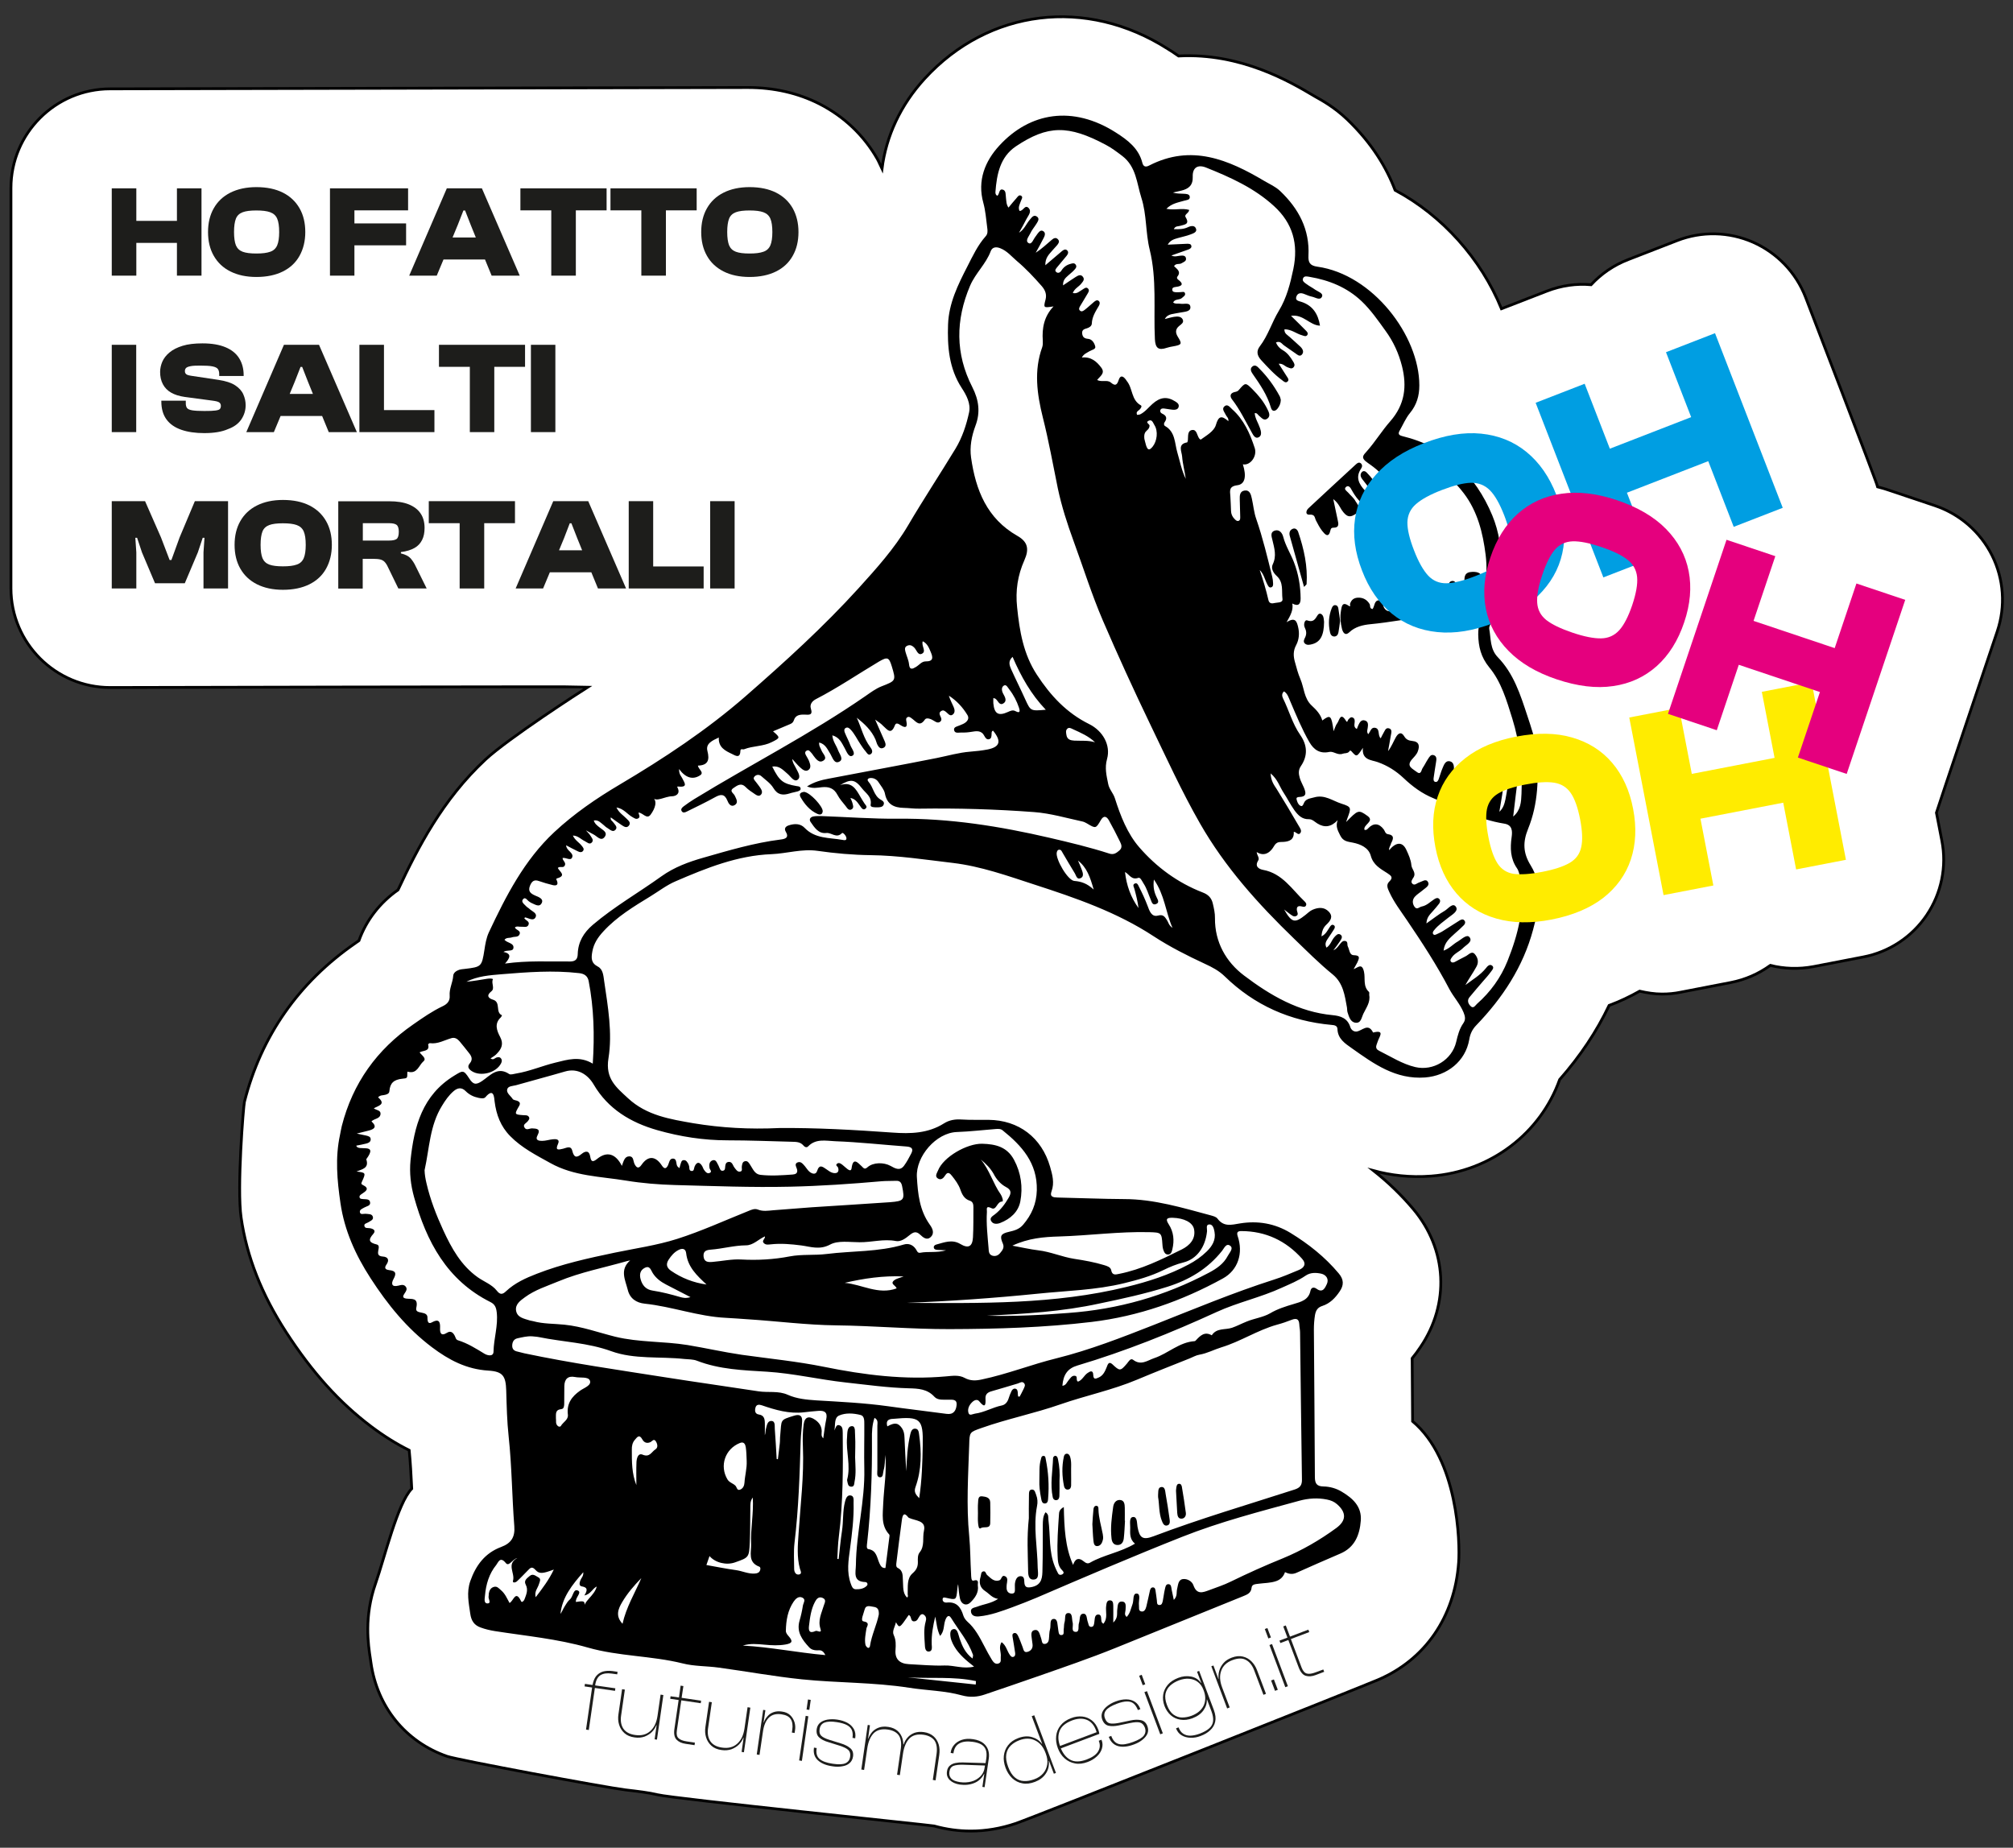
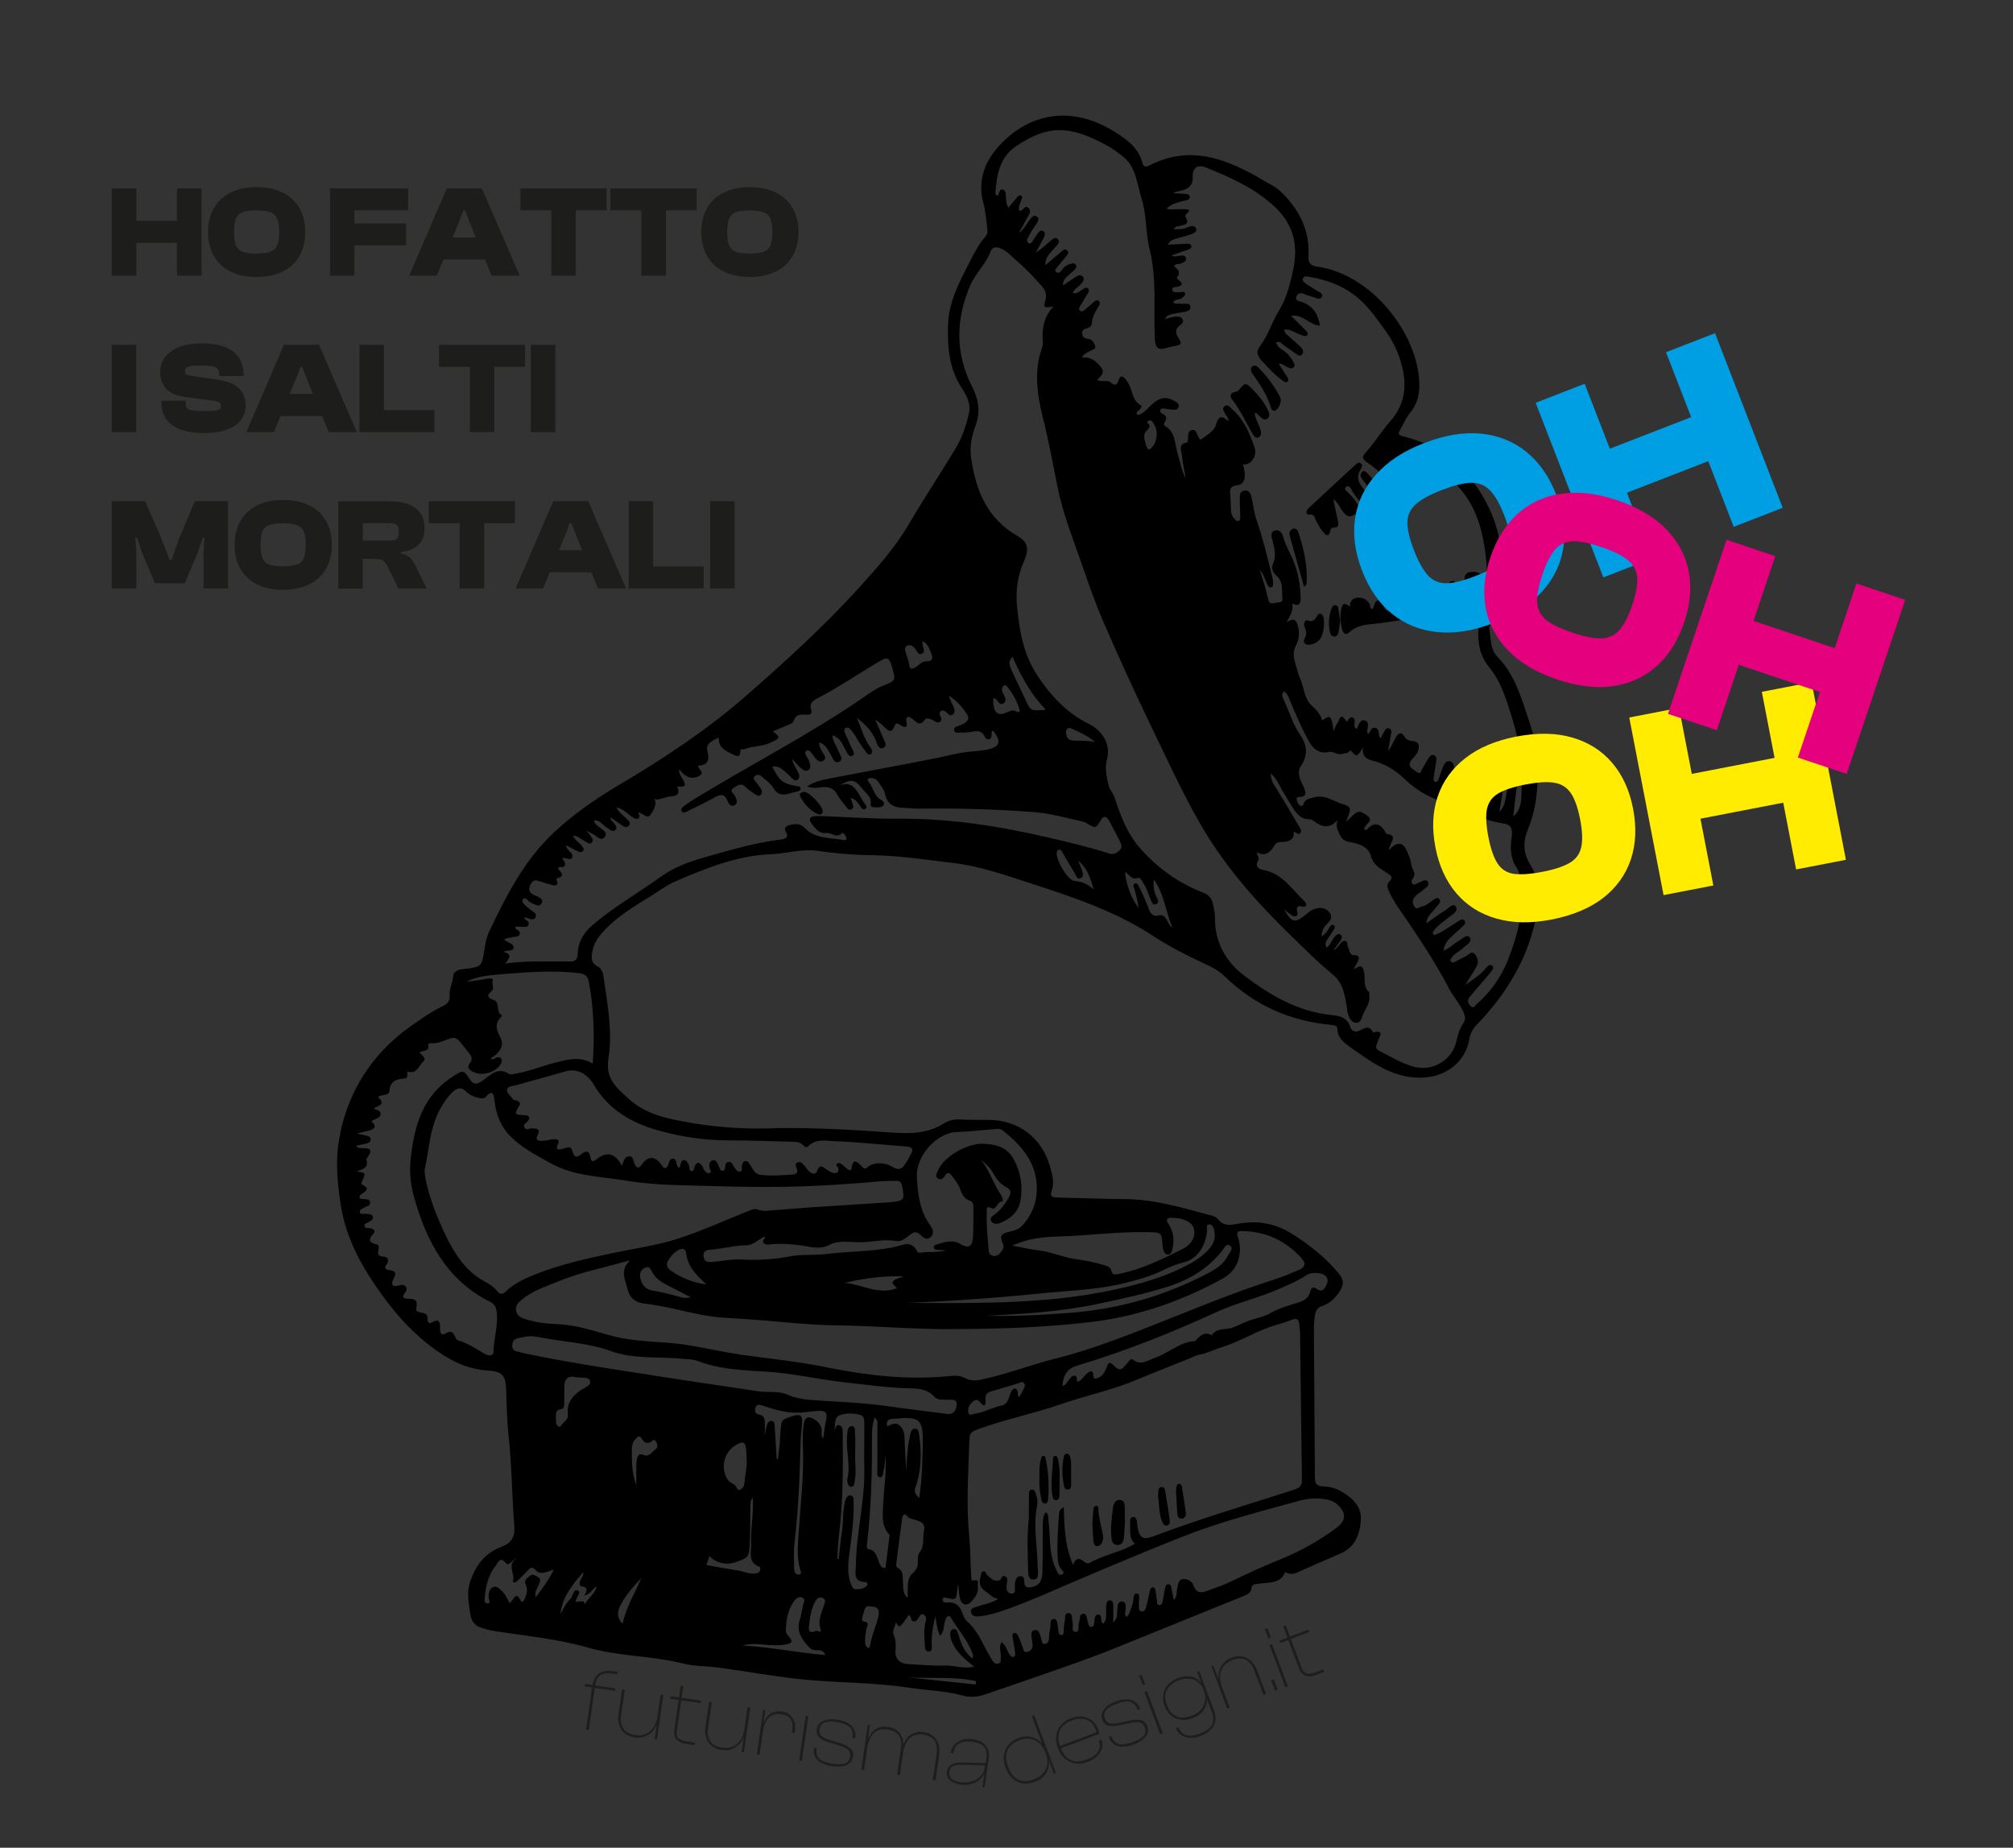
<svg xmlns="http://www.w3.org/2000/svg" id="Livello_1" x="0px" y="0px" viewBox="0 0 181.92 166.98" style="enable-background:new 0 0 181.92 166.98;" xml:space="preserve">
  <rect x="0" y="0" width="181.92" height="166.98" fill="#333333" stroke="none" />
  <style type="text/css"> .st0{fill:#FFFFFF;stroke:#000000;stroke-width:0.25;stroke-miterlimit:10;} .st1{fill:#FFEC00;} .st2{fill:#1D1D1B;} .st3{fill:#009EE2;} .st4{fill:#E5007E;} </style>
  <g>
-     <path class="st0" d="M180.5,57.05c0.76-2.26,0.59-4.72-0.47-6.85c-1.06-2.13-2.92-3.75-5.18-4.51l-4.41-1.48 c-0.25-0.08-0.5-0.14-0.75-0.21c-0.1-0.46-6.52-17.15-6.52-17.15c-0.86-2.22-2.57-4-4.74-4.96c-2.18-0.96-4.65-1.01-6.86-0.15 l-4.43,1.72c-1.32,0.51-2.45,1.3-3.35,2.27c-1.32-0.12-2.69,0.07-4,0.58l-4.1,1.59c-1.84-4.51-5.34-8.43-9.61-10.71 c-0.79-2.09-2.13-4.29-4.33-6.4c-1.16-1.11-2.3-1.73-2.91-2.07l-0.1-0.06c-2.06-1.22-6.57-3.91-12.23-3.6 c-0.38-0.27-0.71-0.48-0.97-0.64c-7.36-4.7-16.19-3.62-21.97,2.68c-2.19,2.39-3.49,5.21-3.86,8.15c-0.14-0.29-0.26-0.59-0.42-0.88 c-1.21-2.13-3.02-3.85-5.23-4.98c-1.93-0.98-4.1-1.48-6.46-1.48c-1.02,0-57.64,0.12-57.64,0.12c-4.95,0-8.97,4.02-8.97,8.97v36.16 c0,4.95,4.02,8.97,8.97,8.97c0,0,42.59-0.1,43.18-0.05c-0.59,0.37-7.21,4.64-9.28,6.57c-3.87,3.61-6.11,7.97-7.89,11.77 c-1.63,1.14-2.87,2.73-3.53,4.58c-0.11,0.07-0.21,0.15-0.31,0.22c-5.15,3.56-8.52,8.39-10.04,14.35c-0.09,0.36-0.69,7.79-0.3,10.46 c0.51,3.54,1.85,6.93,4.07,10.36c2.36,3.64,4.8,6.35,7.68,8.52c1.14,0.86,2.28,1.57,3.44,2.15c0.11,1.09,0.17,2.25,0.23,3.47 c-1.28,1.31-2.45,6.23-3.27,8.57c-1.05,2.99-0.67,5.51-0.46,6.86l0.04,0.28c0.56,4.01,3.14,7.18,6.89,8.48 c0.91,0.32,14.35,2.82,16.11,3.03c1.1,0.13,2.14,0.25,2.91,0.44c1.4,0.35,24.74,2.76,24.98,2.82c1.11,0.31,2.22,0.46,3.33,0.46 c1.35,0,2.7-0.23,4.04-0.68c1.62-0.55,31.5-12.44,32.76-12.99c4.26-1.82,6.92-5.68,7.28-10.58c0.14-1.85-0.06-9.34-4.16-12.78 c-0.01-1.4-0.04-5.69-0.04-5.69c0.26-0.32,0.51-0.65,0.74-1c2.68-3.94,2.43-8.84-0.64-12.49c-1.06-1.26-2.25-2.41-3.59-3.47 c1.55,0.42,3.29,0.64,5.22,0.49c5.38-0.41,9.88-3.88,11.6-8.72c1.87-2.13,3.35-4.35,4.47-6.7c0.97-0.36,1.89-0.8,2.76-1.29 c0.66,0.15,1.33,0.26,2.02,0.26c0.57,0,1.14-0.05,1.71-0.17l4.5-0.87c1.34-0.26,2.54-0.8,3.58-1.55c1.24,0.31,2.56,0.36,3.9,0.11 l4.5-0.87c2.34-0.45,4.4-1.81,5.73-3.78c1.33-1.97,1.83-4.39,1.37-6.73l-0.49-2.53C175.05,73.23,180.5,57.05,180.5,57.05z" />
    <g id="glF6Vp_00000072251868852811584780000010112391044158502019_">
      <g>
        <path d="M70.43,101.94c3.26-0.03,6.74,0.16,10.22,0.41c1.63,0.12,3.22,0.08,4.66-0.83c0.49-0.31,1.02-0.39,1.61-0.35 c0.8,0.05,1.61,0.02,2.41,0.03c2.73,0.02,4.81,1.6,5.57,4.24c0.21,0.73,0.41,1.45,0.13,2.22c-0.19,0.51,0.17,0.55,0.55,0.56 c2,0.04,4,0.13,6,0.14c2.72,0,5.29,0.79,7.87,1.48c0.21,0.06,0.47,0.13,0.58,0.29c0.57,0.76,1.25,0.56,2.03,0.43 c1.6-0.26,3.14-0.01,4.57,0.86c1.63,1,3.11,2.17,4.35,3.65c0.48,0.56,0.48,1.08,0.08,1.65c-0.39,0.58-0.87,1.07-1.54,1.29 c-0.44,0.14-0.6,0.4-0.68,0.83c-0.07,0.44-0.1,0.87-0.1,1.31c0.03,4.44,0.07,8.88,0.09,13.32c0,0.57,0.15,0.85,0.77,0.86 c0.58,0.01,1.16,0.17,1.67,0.48c0.98,0.59,1.8,1.32,1.71,2.6c-0.1,1.3-0.54,2.43-1.86,2.99c-1.32,0.57-2.64,1.14-3.95,1.73 c-0.38,0.17-0.7,0.11-1.04-0.06c-0.13,0.39-0.39,0.67-0.79,0.81c-0.51,0.18-1.06,0.17-1.59,0.24c-0.27,0.04-0.61,0.03-0.64,0.36 c-0.05,0.5-0.41,0.62-0.77,0.77c-3.84,1.56-7.68,3.11-11.52,4.67c-2.32,0.94-4.7,1.75-7.07,2.58c-1.57,0.55-3.16,1.09-4.75,1.63 c-0.67,0.23-1.34,0.28-2.07,0.08c-1.55-0.43-3.18-0.44-4.77-0.69c-3.21-0.5-6.47-0.43-9.69-0.76c-2.52-0.26-5.01-0.72-7.52-1.06 c-1.08-0.15-2.21-0.11-3.26-0.38c-2.82-0.7-5.76-0.63-8.56-1.43c-2.75-0.79-5.6-1.05-8.41-1.49c-0.43-0.07-0.86-0.17-1.27-0.32 c-0.58-0.2-0.86-0.6-0.95-1.25c-0.14-0.99-0.35-1.92,0-2.94c0.51-1.45,1.34-2.55,2.79-3.09c0.91-0.34,1.27-0.89,1.19-1.88 c-0.21-2.7-0.22-5.4-0.51-8.1c-0.15-1.38-0.18-2.77-0.22-4.16c-0.04-1.31-0.3-1.72-1.62-1.8c-1.96-0.12-3.55-0.95-5.09-2.11 c-2.28-1.72-4.01-3.86-5.55-6.24c-1.36-2.1-2.36-4.31-2.72-6.78c-0.3-2.05-0.49-4.11-0.04-6.18c0.06-0.26,0.09-0.53,0.16-0.79 c0.99-3.88,3.17-6.91,6.45-9.18c0.86-0.6,1.72-1.2,2.67-1.65c0.42-0.2,0.67-0.48,0.63-0.96c-0.05-0.62,0.28-1.18,0.32-1.79 c0.02-0.28,0.28-0.45,0.54-0.54c0.16-0.05,0.33-0.06,0.5-0.08c1.51-0.18,1.54-0.2,1.78-1.72c0.08-0.53,0.17-1.07,0.39-1.56 c1.55-3.3,3.21-6.55,5.92-9.08c1.78-1.66,3.79-3.04,5.9-4.29c4-2.37,7.88-4.93,11.4-8c3.55-3.1,7.04-6.27,10.2-9.75 c1.61-1.78,3.23-3.57,4.47-5.67c1.38-2.35,2.88-4.62,4.29-6.94c0.61-1.01,0.98-2.13,1.23-3.28c0.17-0.79-0.24-1.56-0.66-2.2 c-1.16-1.78-1.31-3.75-1.24-5.76c0.07-1.9,0.89-3.57,1.74-5.22c0.49-0.96,0.94-1.93,1.66-2.74c0.2-0.22,0.18-0.5,0.14-0.77 c-0.1-0.75-0.15-1.51-0.35-2.24c-0.57-2.03,0.16-3.79,1.44-5.18c2.76-3.01,6.64-3.67,10.54-1.18c1.05,0.67,2.06,1.42,2.39,2.74 c0.09,0.35,0.31,0.4,0.61,0.24c3.81-1.96,7.16-0.54,10.44,1.41c0.48,0.28,0.99,0.5,1.41,0.9c1.67,1.59,2.67,3.47,2.55,5.83 c-0.03,0.6,0.12,0.91,0.81,1c4.99,0.7,9.21,6.22,9.21,10.73c0,0.94-0.24,1.76-0.85,2.5c-0.38,0.46-0.62,1.04-0.92,1.57 c-0.15,0.26-0.14,0.42,0.23,0.51c3.96,0.96,6.61,3.52,8.13,7.16c0.61,1.47,0.89,3.16,0.78,4.85c-0.06,0.89-0.25,1.8,0.15,2.67 c0.07,0.15,0.03,0.29-0.08,0.4c-0.51,0.53-0.6,1.27-0.98,1.87c-0.09,0.14-0.17,0.33-0.14,0.48c0.16,0.88,0.06,1.81,0.77,2.55 c1.44,1.48,2.04,3.38,2.67,5.29c0.34,1.04,0.71,2.06,0.82,3.16c0.23,2.41,0.17,4.79-0.75,7.06c-0.48,1.18-0.47,2.17,0.23,3.3 c1.15,1.85,0.74,3.87,0.22,5.82c-0.9,3.35-2.75,6.16-5.14,8.64c-0.35,0.36-0.55,0.78-0.63,1.29c-0.34,1.96-1.99,3.26-3.98,3.42 c-2.67,0.2-4.64-1.23-6.63-2.64c-0.61-0.43-1.27-0.85-1.3-1.74c-0.01-0.31-0.28-0.35-0.54-0.37c-3.73-0.34-6.96-1.77-9.65-4.39 c-0.51-0.5-1.15-0.84-1.79-1.13c-1.59-0.74-3.16-1.53-4.63-2.49c-3.32-2.18-7.04-3.46-10.77-4.67c-2.43-0.79-4.85-1.66-7.4-1.96 c-2.46-0.29-4.91-0.67-7.4-0.7c-1.61-0.02-3.21-0.16-4.81-0.39c-1.41-0.2-2.76,0.24-4.15,0.3c-3.09,0.12-5.89,1.25-8.67,2.45 c-0.8,0.34-1.51,0.89-2.26,1.35c-1.52,0.93-3.05,1.85-4.27,3.18c-0.49,0.53-0.87,1.09-1,1.83c-0.1,0.57-0.13,1.02,0.5,1.35 c0.47,0.24,0.5,0.82,0.57,1.3c0.34,2.32,0.76,4.69,0.39,6.99c-0.3,1.84,0.7,2.62,1.77,3.61c1.68,1.56,3.8,1.89,5.92,2.26 C65.18,101.92,67.69,102.07,70.43,101.94z M116.08,29.76c-0.03,0.39,0.28,0.51,0.48,0.7c0.32,0.3,0.66,0.58,0.97,0.88 c0.2,0.2,0.34,0.47,0.12,0.71c-0.2,0.21-0.41,0-0.58-0.12c-0.35-0.23-0.68-0.48-1.02-0.71c-0.2-0.13-0.34-0.45-0.74-0.27 c0.13,0.31,0.33,0.53,0.61,0.69c0.42,0.24,0.69,0.61,0.93,1.01c0.1,0.16,0.22,0.35,0.05,0.54c-0.17,0.19-0.36,0.06-0.54,0 c-0.24-0.08-0.4-0.35-0.8-0.32c0.26,0.41,0.49,0.76,0.72,1.13c0.09,0.14,0.24,0.31,0.1,0.46c-0.18,0.2-0.37,0.01-0.51-0.1 c-0.71-0.52-1.3-1.17-1.9-1.82c-0.38-0.42-0.44-0.82-0.12-1.24c0.75-0.98,1.09-2.17,1.72-3.21c0.71-1.17,1.03-2.44,1.31-3.77 c0.47-2.26-0.04-4.14-1.75-5.7c-1.78-1.63-3.94-2.6-6.14-3.48c-0.76-0.3-1.23,0.02-1.2,0.83c0.03,0.79-0.38,1.1-1.04,1.26 c-0.25,0.06-0.5,0.12-0.75,0.17c0.33,0.11,0.64,0.09,0.96,0.11c0.21,0.01,0.52,0.01,0.56,0.25c0.05,0.33-0.29,0.31-0.51,0.38 c-0.54,0.16-1.12,0.24-1.6,0.73c0.74,0.15,1.42-0.09,2.06,0.1c-0.03,0.31-0.48,0.4-0.32,0.66c0.4,0.66-0.11,0.66-0.5,0.78 c-0.18,0.06-0.43-0.01-0.57,0.3c0.47,0.01,0.87,0.01,1.26-0.17c0.29-0.14,0.64-0.2,0.75,0.14c0.11,0.31-0.28,0.42-0.51,0.51 c-0.36,0.14-0.75,0.21-1.12,0.32c-0.34,0.1-0.69,0.18-0.93,0.6c0.64-0.03,1.19-0.06,1.74-0.08c0.16,0,0.38-0.01,0.4,0.22 c0.02,0.16-0.15,0.25-0.28,0.3c-0.49,0.18-0.98,0.35-1.53,0.54c0.31,0.15,0.54,0.04,0.78,0.02c0.22-0.02,0.49-0.05,0.54,0.23 c0.05,0.27-0.22,0.34-0.4,0.45c-0.2,0.13-0.5-0.03-0.68,0.26c0.26,0.26,0.67,0.49,0.3,0.95c-0.07,0.09-0.02,0.2,0.06,0.26 c0.54,0.4,0.39,0.6-0.2,0.67c-0.15,0.02-0.32,0.05-0.32,0.23c0,0.24,0.2,0.24,0.37,0.25c0.12,0.01,0.24-0.01,0.37-0.01 c0.16,0,0.38-0.1,0.42,0.14c0.03,0.18-0.17,0.27-0.29,0.39c-0.22,0.2-0.64,0.06-0.79,0.41c0.23,0.16,0.46,0.07,0.67,0.11 c0.33,0.06,0.88-0.17,0.89,0.32c0.01,0.4-0.53,0.4-0.88,0.47c-0.29,0.06-0.58,0.09-0.86,0.16c-0.22,0.06-0.43,0.16-0.57,0.43 c0.32-0.08,0.58-0.16,0.84-0.2c0.29-0.04,0.63-0.06,0.78,0.25c0.12,0.28-0.15,0.43-0.33,0.58c-0.35,0.29-0.34,0.61-0.12,0.97 c0.41,0.65,0.37,0.73-0.42,0.87c-0.19,0.03-0.38,0.07-0.57,0.13c-0.76,0.26-1.04,0.03-1.08-0.79c-0.13-2.69,0.19-5.4-0.47-8.08 c-0.38-1.53-0.26-3.16-0.75-4.68c-0.42-1.32-0.46-2.81-1.72-3.78c-0.49-0.37-0.97-0.74-1.51-1.02c-3.37-1.79-5.22-1.79-8.12,0.15 c-1.42,0.96-1.72,2.52-1.84,4.11c-0.01,0.11,0.01,0.29,0.18,0.35c0.2-0.17,0.13-0.63,0.46-0.56c0.34,0.07,0.27,0.47,0.31,0.74 c0.04,0.29,0.02,0.6,0.23,0.89c0.26-0.31,0.47-0.58,0.7-0.83c0.12-0.13,0.24-0.38,0.46-0.23c0.17,0.12,0.01,0.31-0.04,0.47 c-0.1,0.29-0.28,0.57-0.12,0.89c0.33,0.03,0.48-0.6,0.81-0.27c0.32,0.33-0.02,0.68-0.18,0.99c-0.21,0.42-0.45,0.84-0.68,1.25 c0.48-0.29,0.65-0.8,0.98-1.18c0.17-0.2,0.35-0.49,0.65-0.27c0.26,0.19,0.06,0.45-0.06,0.65c-0.18,0.29-0.41,0.55-0.55,0.86 c-0.13,0.28-0.5,0.68-0.15,0.88c0.28,0.16,0.43-0.36,0.62-0.59c0.06-0.07,0.11-0.16,0.17-0.24c0.14-0.17,0.29-0.4,0.53-0.25 c0.23,0.14,0.15,0.4,0.05,0.59c-0.23,0.46-0.48,0.91-0.73,1.36c0.54-0.35,0.98-0.77,1.44-1.16c0.17-0.15,0.39-0.27,0.58-0.04 c0.17,0.19,0.03,0.37-0.09,0.52c-0.14,0.17-0.3,0.32-0.44,0.49c-0.29,0.34-0.64,0.65-0.62,1.32c0.57-0.48,1.02-0.87,1.48-1.26 c0.13-0.11,0.3-0.23,0.46-0.11c0.2,0.16,0.11,0.36-0.02,0.52c-0.27,0.34-0.57,0.67-0.84,1.01c-0.1,0.13-0.27,0.29-0.11,0.44 c0.18,0.17,0.38,0.05,0.49-0.13c0.19-0.3,0.46-0.5,0.8-0.59c0.17-0.05,0.35-0.11,0.47,0.05c0.16,0.21,0,0.37-0.13,0.51 c-0.16,0.18-0.36,0.32-0.54,0.49c-0.23,0.21-0.48,0.4-0.46,0.89c0.43-0.29,0.78-0.53,1.14-0.76c0.21-0.13,0.46-0.27,0.65-0.02 c0.2,0.25-0.01,0.45-0.16,0.64c-0.22,0.27-0.59,0.42-0.75,0.83c0.39,0.09,0.59-0.15,0.84-0.29c0.16-0.09,0.35-0.29,0.52-0.13 c0.21,0.19,0.01,0.41-0.09,0.59c-0.19,0.34-0.41,0.67-0.6,1c-0.07,0.12-0.16,0.27-0.04,0.4c0.16,0.17,0.33,0.04,0.46-0.06 c0.29-0.22,0.55-0.48,0.83-0.71c0.13-0.1,0.29-0.23,0.45-0.06c0.11,0.12,0.06,0.28-0.01,0.41c-0.29,0.5-0.62,0.99-0.64,1.61 c-0.01,0.23-0.24,0.37-0.45,0.43c-0.26,0.07-0.46,0.15-0.42,0.48c0.04,0.32,0.2,0.44,0.53,0.47c0.38,0.03,0.58,0.4,0.65,0.69 c0.07,0.25-0.32,0.31-0.52,0.43c-0.24,0.15-0.53,0.25-0.69,0.57c0.81-0.09,1.33,0.34,1.76,0.92c0.37,0.5-0.11,0.76-0.38,1.11 c0.44,0.22,0.91-0.05,1.24,0.23c0.38,0.32,0.55,0.25,0.7-0.21c0.15-0.49,0.41-0.39,0.66-0.05c0.03,0.04,0.05,0.08,0.08,0.12 c0.55,0.66,0.39,1.72,1.27,2.2c0.13,0.07,0,0.26-0.1,0.37c-0.12,0.13-0.37,0.19-0.24,0.49c0.09-0.01,0.19-0.01,0.27-0.04 c0.45-0.22,0.75-0.62,1.11-0.94c0.7-0.63,1.33-0.7,2.06-0.24c0.19,0.12,0.39,0.25,0.31,0.52c-0.07,0.22-0.29,0.25-0.49,0.24 c-0.27-0.02-0.53-0.08-0.79-0.11c-0.15-0.02-0.31-0.02-0.37,0.15c-0.04,0.13,0.04,0.25,0.15,0.3c0.4,0.18,0.5,0.42,0.23,0.8 c-0.07,0.1-0.07,0.26,0.05,0.33c0.93,0.53,0.86,1.53,1.1,2.36c0.24,0.81,0.39,1.65,0.77,2.41c-0.09-0.68-0.28-1.34-0.33-2.02 c-0.03-0.44-0.44-1.12,0.45-1.27c0.03-0.01,0.06-0.12,0.07-0.19c0.04-0.35-0.06-0.86,0.38-0.93c0.44-0.07,0.44,0.5,0.65,0.77 c0.03,0.04,0.07,0.06,0.13,0.1c0.52-0.38,1.2-0.75,1.37-1.32c0.24-0.85,0.53-0.87,1.13-0.35c0.04-0.3-0.17-0.41-0.24-0.58 c-0.12-0.26-0.4-0.54-0.09-0.78c0.27-0.21,0.48,0.11,0.67,0.28c1.06,0.94,1.61,2.19,2.04,3.5c0.25,0.75-0.41,1.62-1.07,1.48 c0.34,1.07,0.21,1.8-0.5,1.89c-0.79,0.1-0.66,0.52-0.63,1c0.03,0.44,0.04,0.88,0.06,1.32c0.01,0.28,0.11,0.52,0.31,0.72 c0.1,0.1,0.21,0.23,0.37,0.18c0.17-0.06,0.15-0.24,0.15-0.38c-0.01-0.51-0.03-1.02-0.04-1.54c-0.01-0.35-0.01-0.75,0.43-0.82 c0.48-0.07,0.58,0.36,0.66,0.72c0.14,0.62,0.19,1.26,0.4,1.85c0.59,1.71,1.01,3.46,1.44,5.21c0.05,0.19,0.07,0.38,0.08,0.58 c0.01,0.14,0.01,0.32-0.15,0.38c-0.22,0.08-0.29-0.12-0.37-0.26c-0.23-0.43-0.31-0.94-0.69-1.3c0.31,0.9,0.58,1.8,0.79,2.72 c0.08,0.34,0.34,0.32,0.58,0.26c0.26-0.06,0.74,0,0.69-0.37c-0.09-0.7,0.12-1.49-0.52-2.07c-0.3-0.27-0.54-0.68-0.36-1.05 c0.37-0.77,0.14-1.47-0.03-2.2c-0.07-0.29-0.22-0.69,0.18-0.84c0.45-0.16,0.71,0.21,0.8,0.56c0.21,0.81,0.66,1.5,0.96,2.27 c0.41,1.05,0.6,2.16,0.61,3.29c0,0.48-0.17,0.76-0.75,0.46c0.1,0.58-0.15,1.05-0.52,1.69c0.79-0.5,0.92-0.07,1.04,0.42 c0.14,0.57,0.09,1.15-0.17,1.64c-0.29,0.53-0.26,1.03-0.11,1.55c0.14,0.52,0.28,1.04,0.49,1.53c0.34,0.79,0.32,1.74,1.02,2.39 c0.41,0.38,0.8,0.78,0.96,1.35c0.74-0.56,0.83-0.46,1.02,0.97c0.12-0.27,0.18-0.54,0.34-0.74c0.18-0.24,0.28-1.03,0.78-0.2 c0.13,0.22,0.15-0.05,0.2-0.1c0.12-0.12,0.22-0.29,0.42-0.19c0.18,0.09,0.18,0.27,0.16,0.45c-0.02,0.21-0.08,0.43,0.2,0.58 c0.05-0.13,0.09-0.24,0.14-0.35c0.12-0.25,0.26-0.52,0.59-0.42c0.33,0.1,0.29,0.4,0.25,0.68c-0.03,0.18-0.1,0.36,0.05,0.56 c0.2-0.24,0.26-0.65,0.62-0.58c0.48,0.09,0.2,0.68,0.51,0.95c0.08-0.15,0.13-0.29,0.21-0.41c0.14-0.21,0.21-0.59,0.54-0.49 c0.33,0.1,0.19,0.45,0.15,0.71c-0.07,0.45-0.16,0.9-0.24,1.35c0.31-0.4,0.48-0.85,0.71-1.26c0.19-0.33,0.47-0.56,0.76-0.07 c0.17,0.29,0.41,0.38,0.72,0.41c0.63,0.06,0.68,0.45,0.5,0.94c-0.11,0.31-0.36,0.52-0.56,0.76c-0.49,0.6,0.09,0.8,0.42,1.07 c0.45,0.37,0.45-0.15,0.58-0.33c0.18-0.26,0.31-0.55,0.49-0.82c0.12-0.18,0.24-0.42,0.5-0.34c0.3,0.09,0.26,0.38,0.22,0.62 c-0.07,0.48-0.16,0.96-0.22,1.44c-0.02,0.14-0.02,0.33,0.16,0.36c0.17,0.03,0.25-0.12,0.3-0.26c0.12-0.32,0.2-0.65,0.34-0.97 c0.13-0.31,0.27-0.73,0.68-0.63c0.39,0.1,0.37,0.54,0.34,0.88c-0.05,0.51-0.11,1.02-0.33,1.49c-0.06,0.13-0.08,0.3,0.09,0.38 c0.17,0.08,0.29-0.05,0.35-0.18c0.09-0.2,0.17-0.4,0.23-0.61c0.17-0.56,0.32-1.12,0.51-1.68c0.1-0.28,0.32-0.45,0.63-0.36 c0.33,0.1,0.25,0.38,0.2,0.61c-0.13,0.72-0.28,1.44-0.4,2.16c-0.05,0.28-0.18,0.6,0.1,0.87c0.27-0.21,0.31-0.48,0.37-0.74 c0.16-0.64,0.3-1.28,0.46-1.92c0.06-0.23,0.09-0.57,0.38-0.56c0.36,0.01,0.31,0.39,0.34,0.63c0.04,0.31,0,0.63-0.01,0.95 c-0.03,0.6-0.26,1.13-0.48,1.68c-0.07,0.19-0.13,0.47,0.14,0.57c0.21,0.07,0.36-0.11,0.47-0.28c0.22-0.33,0.34-0.7,0.42-1.09 c0.1-0.53,0.18-1.06,0.28-1.58c0.04-0.21,0.09-0.5,0.36-0.48c0.31,0.02,0.32,0.33,0.33,0.57c0.03,0.58,0.04,1.17-0.07,1.75 c-0.09,0.5-0.17,1-0.25,1.5c0.35-0.32,0.46-0.71,0.55-1.12c0.18-0.83,0.21-1.7,0.57-2.49c0.1-0.22,0.1-0.63,0.47-0.52 c0.33,0.1,0.17,0.44,0.13,0.7c-0.17,1.29-0.31,2.57-0.47,3.86c0.68-0.56,0.72-1.32,0.75-2.05c0.1-2.31-0.14-4.58-0.83-6.8 c-0.51-1.63-0.99-3.32-2.09-4.64c-0.75-0.92-0.97-1.87-0.99-2.96c-0.01-0.39,0.07-0.78,0.09-1.16c0.06-0.79-0.05-0.91-0.83-0.89 c-1.27,0.04-2.52,0.2-3.78,0.38c-1.75,0.24-3.48,0.57-5.24,0.74c-0.61,0.06-1.36,0.21-1.89,0.73c-0.37,0.35-0.57,0.03-0.66-0.3 c-0.14-0.55-0.19-1.11-0.09-1.67c0.06-0.35,0.1-0.83,0.67-0.44c0.26,0.17,0.13-0.1,0.14-0.14c0.11-0.38,0.35-0.57,0.74-0.58 c0.45-0.01,0.79,0.18,1.03,0.57c0.09,0.15-0.03,0.41,0.27,0.46c0.2-0.26,0.14-0.76,0.55-0.79c0.44-0.03,0.35,0.45,0.5,0.69 c0.27,0.43,0.68,0.3,1.05,0.23c0.38-0.08,0.39-0.37,0.32-0.69c-0.03-0.14-0.06-0.29-0.06-0.43c0-0.23,0.04-0.48,0.29-0.53 c0.31-0.07,0.4,0.19,0.5,0.42c0.12,0.28,0.03,0.63,0.25,0.87c0.31-0.1,0.28-0.35,0.34-0.55c0.11-0.33-0.07-0.9,0.35-0.94 c0.5-0.05,0.4,0.56,0.53,0.89c0.1,0.25,0.22,0.45,0.52,0.41c0.3-0.04,0.39-0.26,0.4-0.52c0.01-0.29,0-0.59,0.05-0.88 c0.04-0.24,0.12-0.51,0.43-0.5c0.28,0.01,0.3,0.27,0.38,0.47c0.13,0.33,0,0.72,0.25,1.09c0.35-0.42,0.17-0.85,0.21-1.24 c0.03-0.22,0.02-0.47,0.29-0.53c0.27-0.06,0.38,0.17,0.5,0.35c0.2,0.31,0.16,0.73,0.48,1.05c0.18-0.48,0.2-0.89,0.18-1.3 c-0.03-0.51,0.01-0.91,0.7-0.93c0.62-0.02,0.92,0.17,0.9,0.82c-0.01,0.24,0.09,0.48,0.14,0.72c0.29-1.04,0.29-2.06,0.17-3.07 c-0.25-2-0.73-3.94-1.98-5.58c-0.87-1.15-1.99-2.08-3.07-3.03c-0.26-0.22-0.54-0.42-0.87-0.53c-0.18-0.06-0.47,0.02-0.39,0.16 c0.29,0.49-0.15,1.01,0.08,1.44c0.35,0.65,0.39,1.15-0.2,1.73c-0.46,0.45-1.11,0.65-1.58,0.2c-0.26-0.25-0.54-0.51-0.72-0.82 c-0.48-0.8-1.21-1.4-1.91-1.88c-0.73-0.49-0.39-0.72-0.09-1.07c0.76-0.86,1.36-1.85,2.11-2.7c1.32-1.51,1.52-3.14,1.06-4.98 c-0.3-1.17-0.77-2.21-1.5-3.21c-0.67-0.93-1.32-1.87-2.15-2.66c-1.32-1.25-2.93-1.9-4.7-2.2c-0.2-0.03-0.48-0.12-0.59,0.13 c-0.11,0.25,0.14,0.4,0.31,0.52c0.25,0.19,0.54,0.33,0.8,0.52c0.25,0.17,0.74,0.31,0.6,0.62c-0.17,0.38-0.6,0.06-0.91,0 c-0.24-0.05-0.46-0.15-0.69-0.24c-0.32-0.13-0.61-0.1-0.72,0.25c-0.11,0.33,0.19,0.38,0.43,0.45c1.05,0.33,1.54,1.1,1.71,2.16 c-0.94-0.03-1.49-1.05-2.62-0.89c0.52,0.51,0.92,0.9,1.31,1.3c0.12,0.12,0.28,0.27,0.16,0.44c-0.12,0.17-0.31,0.07-0.47,0.02 C117.17,30.17,116.71,29.75,116.08,29.76z M122.33,87.58c0.4-0.14,0.76-0.59,0.94,0.25c0.13,0.59-0.11,1.31,0.45,1.81 c0.05,0.05,0.01,0.19,0.02,0.28c0.12,0.66-0.28,1.16-0.54,1.71c-0.16,0.34-0.2,0.86-0.71,0.79c-0.46-0.06-0.58-0.55-0.71-0.94 c-0.04-0.14-0.03-0.29-0.05-0.43c-0.2-1.1-0.34-2.21-1.29-2.99c-1.23-1-2.35-2.13-3.49-3.23c-3.25-3.14-6.25-6.47-8.51-10.43 c-1.66-2.9-3.04-5.94-4.49-8.94c-1.49-3.1-2.92-6.22-4.28-9.38c-1.01-2.35-1.77-4.79-2.65-7.19c-0.57-1.56-1.08-3.14-1.42-4.75 c-0.44-2.15-0.82-4.3-1.36-6.43c-0.52-2.09-0.82-4.22-0.05-6.34c0.06-0.18,0.06-0.39,0.05-0.58c-0.08-1.14,0.11-2.19,0.97-3.1 c-0.91,0.14-0.92,0.14-0.72-0.62c0.12-0.47-0.03-0.85-0.34-1.21c-0.71-0.81-1.44-1.59-2.26-2.28c-0.48-0.41-0.88-0.91-1.5-1.15 c-0.38-0.15-0.72-0.1-0.86,0.28c-0.43,1.15-1.37,1.97-1.86,3.11c-1.32,3.11-1.34,6.15,0.2,9.16c0.59,1.16,0.75,2.28,0.28,3.51 c-0.34,0.92-0.53,1.89-0.39,2.87c0.42,2.93,1.43,5.5,4.19,7.07c0.93,0.53,1.08,1.18,0.63,2.19c-0.61,1.37-0.82,2.75-0.66,4.26 c0.22,2.16,0.57,4.24,1.79,6.1c1.22,1.87,2.68,3.45,4.73,4.46c1.24,0.62,1.95,1.91,1.61,3.14c-0.23,0.82-0.05,1.51,0.1,2.26 c0.09,0.49,0.46,0.83,0.61,1.31c0.5,1.58,1.13,3.19,2.2,4.42c1.55,1.79,3.48,3.21,5.73,4.08c0.53,0.2,0.81,0.52,0.92,1.02 c0.1,0.43,0.2,0.87,0.19,1.3c-0.02,2.19,1.02,3.97,2.62,5.18c2.36,1.79,4.95,3.31,8.03,3.59c0.72,0.07,1.33,0.28,1.58,1.07 c0.07,0.23,0.28,0.43,0.55,0.41c0.51-0.04,1.06-0.83,1.51,0.09c1.11-0.28,0.55,0.39,0.43,0.78c-0.09,0.32-0.35,0.64,0.12,0.87 c1.07,0.53,2.08,1.19,3.26,1.47c1.63,0.38,3.32-0.65,3.7-2.27c0.14-0.6,0.29-1.19,0.65-1.7c0.23-0.33,0.15-0.63,0.02-0.96 c-0.32-0.78-0.9-1.39-1.29-2.12c-1.13-2.16-2.46-4.2-3.83-6.22c-0.56-0.83-1.17-1.62-1.59-2.54c-0.14-0.31-0.32-0.65-0.01-0.95 c0.4-0.38,0.16-0.54-0.17-0.76c-0.62-0.4-1.27-0.73-1.5-1.58c-0.2-0.73-0.92-1.04-1.61-1.18c-0.5-0.1-0.89-0.11-1.16-0.67 c-0.21-0.43-0.43-0.8-0.22-1.36c-0.59,0.62-1.18,0.7-1.83,0.3c-0.25-0.15-0.45-0.39-0.77-0.39c-0.62,0.02-0.98-0.36-1.31-0.81 c-0.37-0.52-0.65-1.09-1-1.62c-0.34-0.52-0.51-1.17-1.15-1.71c0.03,0.68,0.3,1.04,0.55,1.42c0.68,1.09,1.34,2.2,1.99,3.32 c0.11,0.19,0.32,0.45,0.13,0.67c-0.19,0.23-0.39-0.17-0.58-0.12c0.05,0.71-0.41,0.86-0.9,0.9c-0.36,0.03-0.63-0.07-0.9,0.41 c-0.23,0.4-0.76,1.01-1.55,0.51c0.04,0.33,0.29,0.53,0.13,0.78c-0.33,0.53,0.08,0.76,0.45,0.83c1.75,0.32,2.61,1.77,3.76,2.86 c0.1,0.1,0.2,0.23,0.1,0.39c-0.08,0.12-0.22,0.09-0.34,0.06c-0.28-0.07-0.5-0.05-0.47,0.32c0.02,0.18,0.19,0.41-0.04,0.53 c-0.25,0.14-0.45-0.09-0.65-0.22c-0.13-0.09-0.25-0.2-0.46-0.36c0.7,1.21,0.96,1.26,1.93,0.49c0.21-0.17,0.41-0.37,0.65-0.47 c0.51-0.22,1.05-0.26,1.46,0.18c0.42,0.45,0.15,0.82-0.23,1.18c-0.27,0.25-0.41,0.6-0.43,1.05c0.44-0.23,0.56-0.59,0.77-0.88 c0.07-0.1,0.16-0.21,0.3-0.15c0.18,0.08,0.15,0.24,0.07,0.37c-0.16,0.27-0.35,0.53-0.52,0.79c-0.16,0.25-0.38,0.5-0.17,0.89 c0.38-0.26,0.46-0.67,0.71-0.95c0.15-0.16,0.32-0.38,0.55-0.23c0.24,0.16,0.09,0.4-0.03,0.58c-0.19,0.29-0.4,0.56-0.61,0.84 c0.25-0.11,0.39-0.3,0.54-0.49c0.14-0.17,0.27-0.39,0.51-0.36c0.31,0.04,0.17,0.34,0.26,0.51c0.15,0.28,0.13,0.77,0.54,0.78 c0.64,0.01,0.46,0.32,0.32,0.65C122.58,87.15,122.46,87.34,122.33,87.58z M102.57,139.5c-0.49-0.4-0.44-0.93-0.43-1.44 c0.01-0.35-0.12-0.93,0.25-0.97c0.4-0.04,0.35,0.54,0.41,0.88c0.18,1.02,0.47,1.23,1.45,0.86c4.2-1.59,8.5-2.85,12.77-4.23 c0.48-0.16,0.65-0.4,0.64-0.89c-0.07-4.44-0.11-8.88-0.17-13.31c0-0.24-0.06-0.48-0.07-0.73c-0.03-0.49-0.27-0.56-0.69-0.4 c-0.43,0.17-0.87,0.32-1.32,0.44c-1.76,0.49-3.29,1.52-5.04,2.05c-0.65,0.2-1.27,0.54-1.97,0.66c-0.31,0.05-0.59,0.22-0.89,0.34 c-1.58,0.63-3.16,1.25-4.73,1.91c-2.25,0.95-4.65,1.44-6.95,2.24c-2.35,0.82-4.8,1.31-7.14,2.14c-1.07,0.38-1.07,0.36-1.1,1.52 c-0.09,2.75-0.27,5.49,0,8.24c0.11,1.14,0.1,2.29,0.17,3.43c0.01,0.22,0,0.66,0.21,0.6c0.57-0.17,0.37,0.27,0.4,0.44 c0.1,0.64-0.26,1.13-0.68,1.54c-0.35,0.34-0.81,0.17-0.93-0.34c-0.1-0.43-0.12-0.88-0.17-1.32c-0.05,0.17-0.06,0.34-0.08,0.5 c-0.09,0.94-0.09,0.94-1.02,0.73c-0.13-0.03-0.27-0.06-0.3,0.09c-0.04,0.25,0.16,0.36,0.37,0.34c0.89-0.09,1.27,0.42,1.5,1.18 c0.06,0.2,0.21,0.4,0.36,0.54c0.7,0.61,1.11,1.41,1.53,2.21c0.22,0.43,0.45,0.86,0.71,1.28c0.13,0.2,0.32,0.41,0.6,0.29 c0.26-0.11,0.16-0.37,0.18-0.58c0.06-0.43-0.23-0.89,0.08-1.34c0.41,0.3,0.48,0.77,0.72,1.12c0.08,0.12,0.18,0.26,0.34,0.21 c0.17-0.05,0.18-0.22,0.16-0.37c-0.06-0.46-0.15-0.91-0.22-1.37c-0.02-0.14-0.07-0.32,0.08-0.39c0.21-0.1,0.33,0.08,0.4,0.22 c0.16,0.33,0.28,0.67,0.41,1.01c0.09,0.22,0.1,0.54,0.44,0.45c0.27-0.07,0.47-0.27,0.47-0.58c0-0.17-0.05-0.34-0.06-0.51 c-0.03-0.33-0.18-0.8,0.24-0.88c0.41-0.09,0.46,0.41,0.58,0.71c0.02,0.05,0.02,0.09,0.04,0.14c0.05,0.18,0.04,0.43,0.32,0.4 c0.22-0.03,0.33-0.21,0.35-0.41c0.04-0.31,0.02-0.64,0.11-0.94c0.09-0.32-0.09-0.91,0.35-0.91c0.36,0,0.31,0.58,0.38,0.93 c0.04,0.21,0.02,0.53,0.27,0.53c0.32,0.01,0.2-0.32,0.23-0.52c0.04-0.21,0.01-0.45,0.08-0.65c0.1-0.3-0.07-0.84,0.37-0.82 c0.37,0.02,0.27,0.55,0.36,0.86c0.08,0.3-0.18,0.83,0.28,0.84c0.37,0.01,0.19-0.52,0.29-0.8c0.11-0.3-0.01-0.82,0.39-0.84 c0.36-0.02,0.3,0.48,0.41,0.75c0.07,0.17,0.05,0.44,0.31,0.44c0.25-0.01,0.25-0.25,0.28-0.44c0.05-0.27,0-0.69,0.37-0.68 c0.32,0.01,0.21,0.43,0.29,0.67c0.02,0.06,0.08,0.1,0.15,0.17c0.44-0.52,0.18-1.1,0.26-1.63c0.03-0.21,0.05-0.49,0.33-0.49 c0.3,0,0.3,0.27,0.31,0.49c0.01,0.45,0,0.89,0,1.52c0.46-0.45,0.31-0.83,0.36-1.17c0.05-0.3,0-0.74,0.42-0.73 c0.44,0.02,0.33,0.45,0.33,0.75c-0.01,0.21-0.15,0.43,0.1,0.64c0.32-0.33,0.38-0.76,0.53-1.16c0.13-0.34-0.01-1,0.4-0.95 c0.37,0.04,0.13,0.67,0.18,1.04c0.03,0.21-0.07,0.51,0.2,0.57c0.3,0.07,0.41-0.22,0.47-0.45c0.12-0.47,0.21-0.95,0.32-1.42 c0.03-0.14,0.1-0.3,0.27-0.3c0.19,0,0.22,0.17,0.24,0.31c0.05,0.29,0.08,0.58,0.12,0.87c0.02,0.16-0.02,0.39,0.2,0.41 c0.26,0.03,0.3-0.21,0.34-0.4c0.07-0.33,0.1-0.68,0.18-1.01c0.05-0.2,0.07-0.5,0.35-0.47c0.23,0.02,0.23,0.28,0.26,0.47 c0.06,0.3,0.12,0.59,0.2,0.95c0.35-0.35,0.22-0.69,0.3-0.99c0.09-0.34,0.08-0.82,0.51-0.89c0.4-0.06,0.84,0.2,0.96,0.55 c0.31,0.89,0.86,0.66,1.45,0.44c0.64-0.24,1.29-0.45,1.9-0.75c1.56-0.76,3.13-1.47,4.74-2.12c1.72-0.71,3.33-1.64,4.83-2.74 c0.91-0.67,0.92-1.4,0.06-2.15c-0.26-0.23-0.56-0.35-0.91-0.42c-0.84-0.17-1.68-0.11-2.46,0.1c-3.58,0.98-7.17,1.9-10.65,3.28 c-4.42,1.75-8.78,3.62-13.15,5.5c-0.71,0.3-1.44,0.58-2.16,0.85c-0.98,0.36-1.97,0.73-3.02,0.83c-0.3,0.03-0.64-0.02-0.72-0.36 c-0.1-0.42,0.3-0.42,0.56-0.52c0.58-0.23,1.23-0.28,1.88-0.7c-0.55-0.09-0.79-0.46-1.13-0.68c-0.52-0.33-0.62-0.78-0.45-1.33 c0.06-0.18,0.01-0.44,0.26-0.48c0.21-0.03,0.21,0.23,0.33,0.33c0.32,0.28,0.64,0.66,1.13,0.47c0.18-0.07,0.18-0.53,0.51-0.35 c0.28,0.15,0.16,0.48,0.13,0.74c-0.01,0.12-0.02,0.24-0.01,0.36c0.02,0.28,0.2,0.46,0.47,0.46c0.32,0,0.28-0.26,0.28-0.48 c0-0.19-0.02-0.4,0.03-0.58c0.06-0.27,0.21-0.54,0.53-0.51c0.28,0.02,0.28,0.3,0.29,0.52c0.02,0.55,0.31,0.54,0.75,0.44 c0.86-0.21,0.88-0.9,0.89-1.56c0.04-1.34,0.02-2.68,0.03-4.02c0.01-0.39,0-0.8,0.25-1.16c0.31,0.2,0.23,0.47,0.26,0.7 c0.18,1.4,0.03,2.84,0.57,4.18c0.09,0.22,0.19,0.45,0.31,0.66c0.09,0.14,0.25,0.15,0.39,0.06c0.19-0.13,0.07-0.25-0.03-0.36 c-0.37-0.36-0.39-0.83-0.41-1.29c-0.06-1.24,0.04-2.49,0.12-3.73c0.01-0.23,0.03-0.47,0.44-0.69c0.04,1.87,0.12,3.63,0.84,5.23 c0.16-0.5,0.45-0.75,0.99-0.3c0.16,0.14,0.34,0.21,0.53,0.1C99.76,140.5,101.23,140.3,102.57,139.5z M79.09,65.03 c0.34,0.77,0.61,1.38,0.88,2c0.09,0.22,0.11,0.45-0.15,0.56c-0.26,0.11-0.41-0.07-0.52-0.28c-0.08-0.15-0.11-0.32-0.18-0.48 c-0.36-0.83-1-1.42-1.69-1.97c0.41,0.9,0.62,1.87,1.22,2.66c0.14,0.18,0.26,0.43,0.08,0.6c-0.25,0.22-0.38-0.08-0.51-0.23 c-0.18-0.2-0.32-0.43-0.47-0.65c-0.3-0.44-0.52-0.94-0.9-1.33c-0.1-0.1-0.23-0.21-0.39-0.14c-0.21,0.09-0.17,0.29-0.11,0.44 c0.15,0.38,0.36,0.75,0.5,1.14c0.12,0.32,0.53,0.77,0.17,0.95c-0.33,0.17-0.52-0.4-0.69-0.7c-0.26-0.46-0.45-0.96-1.11-1.15 c0.04,0.55,0.36,0.91,0.51,1.33c0.13,0.35,0.53,0.82,0.14,1.04c-0.48,0.27-0.63-0.36-0.83-0.69c-0.26-0.41-0.44-0.89-1.01-1.03 c-0.04,0.32,0.14,0.51,0.22,0.74c0.12,0.29,0.55,0.64,0.17,0.89c-0.41,0.28-0.69-0.16-0.93-0.47c-0.04-0.06-0.08-0.13-0.13-0.18 c-0.13-0.13-0.25-0.37-0.47-0.24c-0.22,0.13-0.1,0.34,0,0.51c0.07,0.13,0.15,0.25,0.21,0.39c0.1,0.27,0.24,0.61-0.01,0.82 c-0.27,0.23-0.56-0.01-0.77-0.2c-0.26-0.23-0.48-0.51-0.72-0.77c0.02,0.32,0.18,0.53,0.29,0.75c0.17,0.36,0.55,0.85,0.2,1.12 c-0.33,0.25-0.63-0.29-0.92-0.53c-0.4-0.34-0.75-0.76-1.38-0.65c0.65,1.3,0.95,1.54,2.21,1.76c0.14,0.02,0.32,0.02,0.35,0.2 c0.03,0.18-0.14,0.24-0.27,0.28c-0.23,0.07-0.48,0.1-0.71,0.18c-0.61,0.19-1.09,0.16-1.48-0.49c-0.25-0.42-0.71-0.73-1.09-1.07 c-0.18-0.16-0.43-0.15-0.6,0.02c-0.2,0.2,0,0.35,0.11,0.5c0.16,0.22,0.34,0.42,0.47,0.65c0.1,0.17,0.13,0.39-0.05,0.54 c-0.16,0.13-0.33,0.03-0.47-0.06c-0.3-0.21-0.62-0.4-0.87-0.66c-0.42-0.43-0.77-0.14-1.1,0.08c-0.43,0.29,0.03,0.48,0.12,0.71 c0.13,0.29,0.35,0.62-0.02,0.84c-0.35,0.2-0.56-0.16-0.65-0.4c-0.26-0.64-0.61-0.6-1.13-0.31c-0.83,0.46-1.69,0.87-2.54,1.29 c-0.14,0.07-0.34,0.16-0.46-0.03c-0.12-0.18,0.03-0.33,0.16-0.43c0.31-0.23,0.63-0.46,0.96-0.66c5.13-3.14,10.5-5.87,15.46-9.3 c0.48-0.33,0.95-0.69,1.49-0.9c1.28-0.5,1.31-0.5,0.91-1.81c-0.25-0.82-0.39-0.87-1.16-0.42c-1.9,1.13-3.73,2.38-5.71,3.4 c-0.32,0.17-0.56,0.47-0.44,0.84c0.21,0.65-0.2,0.56-0.57,0.55c-0.42-0.01-0.82,0.03-0.97,0.52c-0.06,0.18-0.17,0.27-0.34,0.34 c-0.51,0.21-1.02,0.43-1.54,0.65c0.68,0.58,0.65,0.59-0.1,0.97c-0.8,0.41-1.7,0.33-2.51,0.65c-0.12,0.05-0.33-0.1-0.34,0.15 c-0.02,0.71-0.45,0.43-0.75,0.28c-0.61-0.29-1.25-0.59-1.2-1.49c-0.58,0.27-1.2,0.54-1.03,1.21c0.22,0.85,0.04,1.3-0.86,1.33 c0.05,0.34,0.59,0.61,0.21,0.87c-0.67,0.44-1.32,0.24-1.91-0.56c-0.01,0.48,0.18,0.62,0.27,0.8c0.17,0.37,0.62,0.88-0.33,0.78 c-0.04,0-0.08,0.01-0.12,0.01c0.02,0.04,0.04,0.09,0.06,0.13c0.24,0.53-0.18,0.73-0.51,0.74c-0.68,0.01-1.43,0.57-1.77,0.1 c0.46,0.3,0.26,0.98-0.18,1.57c-0.34,0.44-0.67-0.16-1.08-0.2c-0.01,0.17,0.2,0.38-0.02,0.52c-0.21,0.13-0.37-0.02-0.54-0.11 c-0.46-0.25-0.77-0.76-1.44-0.87c0.23,0.49,0.61,0.7,0.89,0.99c0.17,0.18,0.47,0.38,0.22,0.67c-0.21,0.24-0.46,0.05-0.66-0.08 c-0.32-0.21-0.62-0.44-0.96-0.68c-0.06,0.24,0.11,0.3,0.19,0.41c0.15,0.21,0.45,0.45,0.25,0.69c-0.25,0.3-0.52-0.01-0.76-0.15 c-0.13-0.07-0.23-0.18-0.34-0.27c-0.25-0.18-0.45-0.48-0.88-0.4c0.1,0.31,0.3,0.44,0.49,0.6c0.28,0.24,0.82,0.45,0.49,0.89 c-0.33,0.43-0.68-0.07-1-0.23c-0.18-0.09-0.35-0.18-0.69-0.37c0.22,0.25,0.32,0.33,0.38,0.44c0.12,0.2,0.36,0.43,0.16,0.65 c-0.21,0.24-0.44-0.02-0.65-0.12c-0.34-0.16-0.6-0.49-1.07-0.5c0.19,0.42,0.55,0.61,0.79,0.91c0.11,0.14,0.25,0.28,0.15,0.45 c-0.13,0.21-0.35,0.14-0.52,0.05c-0.34-0.16-0.67-0.34-1.03-0.53c0.03,0.52,0.73,0.67,0.54,1.11c-0.14,0.32-0.57-0.03-0.86,0.04 c0.01,0.26,0.34,0.4,0.2,0.68c-0.13,0.27-0.46,0.02-0.63,0.22c0.15,0.33,0.82,0.69-0.07,0.94c-0.13,0.04-0.03,0.15,0,0.24 c0.14,0.39-0.11,0.43-0.38,0.37c-0.43-0.1-0.85-0.23-1.26-0.37c-0.41-0.15-0.63,0.01-0.79,0.39c-0.23,0.53,0.03,0.74,0.47,0.93 c0.29,0.12,0.78,0.29,0.57,0.68c-0.22,0.42-0.64,0.09-0.97-0.04c-0.04-0.02-0.08-0.06-0.12-0.08c-0.2-0.1-0.37-0.49-0.59-0.24 c-0.22,0.25,0.12,0.46,0.29,0.65c0.08,0.09,0.2,0.14,0.29,0.23c0.23,0.22,0.73,0.38,0.55,0.75c-0.19,0.38-0.6,0.09-0.92,0.02 c-0.03-0.01-0.07,0.04-0.1,0.06c0.11,0.22,0.54,0.29,0.37,0.63c-0.13,0.26-0.44,0.13-0.67,0.15c-0.18,0.02-0.38-0.09-0.55,0.07 c0.1,0.24,0.55,0.26,0.43,0.6c-0.11,0.31-0.46,0.2-0.7,0.29c-0.22,0.08-0.49-0.01-0.67,0.22c0.25,0.3,0.87,0.28,0.81,0.74 c-0.05,0.37-0.59,0.13-0.9,0.36c0.8,0.16,0.56,0.57,0.14,1.05c2.06-0.29,3.99-0.17,5.91-0.19c0.48-0.01,0.65-0.23,0.66-0.67 c0.03-1.1,0.54-1.94,1.36-2.64c1.94-1.65,4.15-2.91,6.21-4.39c1.15-0.82,2.45-1.3,3.79-1.68c2.3-0.66,4.59-1.34,6.97-1.64 c0.4-0.05,0.81-0.15,0.46-0.73c-0.15-0.26-0.01-0.46,0.28-0.55c0.52-0.17,1.05-0.18,1.44,0.23c0.95,0.99,2.22,0.87,3.4,1.08 c0.13,0.02,0.41,0.11,0.37-0.18c-0.03-0.21-0.32-0.52-0.4-0.43c-0.5,0.52-0.95-0.07-1.42-0.01c-0.71,0.08-1.06-0.49-1.41-0.99 c-0.17-0.24-0.03-0.44,0.22-0.5c0.23-0.05,0.48-0.04,0.72-0.04c2.31,0.08,4.63,0.26,6.94,0.24c4.67-0.05,9.22,0.68,13.74,1.73 c1.8,0.42,3.61,0.85,5.37,1.42c0.4,0.13,0.64-0.05,0.91-0.28c0.3-0.26,0.18-0.54,0.06-0.79c-0.32-0.66-0.66-1.31-1.01-1.94 c-0.2-0.35-0.46-0.46-0.71-0.04c-0.47,0.8-0.46,0.81-1.28,0.32c-0.12-0.07-0.26-0.14-0.4-0.17c-1.45-0.31-2.88-0.74-4.37-0.85 c-3.45-0.26-6.91-0.36-10.38-0.31c-0.46,0.01-0.92-0.06-1.39-0.07c-0.89-0.02-1.52-0.31-1.71-1.3c-0.07-0.36-0.36-0.68-0.57-1.01 c-0.15-0.24-0.38-0.38-0.67-0.39c-0.26-0.01-0.43,0.13-0.24,0.34c0.44,0.49,0.47,1.25,1.09,1.61c0.16,0.09,0.37,0.21,0.28,0.45 c-0.09,0.24-0.35,0.25-0.57,0.25c-0.23,0-0.66,0.02-0.61-0.23c0.13-0.73-0.43-1.03-0.77-1.47c-0.64-0.83-1.01-0.9-2-0.3 c1.05-0.37,1.44,0.34,1.84,1.04c0.12,0.21,0.25,0.42,0.38,0.62c0.09,0.14,0.28,0.27,0.11,0.44c-0.21,0.2-0.36,0-0.47-0.16 c-0.24-0.31-0.41-0.69-0.92-0.79c0.08,0.19,0.14,0.29,0.17,0.41c0.05,0.21,0.18,0.47-0.04,0.61c-0.29,0.18-0.43-0.13-0.57-0.3 c-0.26-0.32-0.54-0.64-0.73-1c-0.31-0.59-0.77-0.75-1.39-0.69c-0.41,0.04-0.84,0.15-1.36-0.07c0.67-0.42,1.31-0.58,1.95-0.7 c3.26-0.63,6.53-1.22,9.79-1.87c1-0.2,1.98-0.49,3-0.57c0.53-0.04,1.07-0.1,1.59-0.2c1.12-0.23,1.26-0.75,0.48-1.7 c-0.15,0.06-0.12,0.19-0.13,0.31c-0.01,0.19,0,0.42-0.25,0.47c-0.19,0.04-0.31-0.13-0.39-0.28c-0.27-0.55-0.72-0.47-1.2-0.39 c-0.29,0.05-0.58,0.07-0.87,0.06c-0.25-0.01-0.62,0.12-0.68-0.23c-0.05-0.29,0.31-0.32,0.52-0.42c0.15-0.07,0.32-0.12,0.46-0.22 c0.24-0.16,0.4-0.41,0.24-0.69c-0.43-0.72-0.99-1.32-1.69-1.77c0.11,0.37,0.29,0.69,0.43,1.02c0.1,0.23,0.15,0.5-0.07,0.68 c-0.23,0.19-0.4-0.04-0.56-0.18c-0.15-0.13-0.3-0.27-0.51-0.12c-0.19,0.13-0.14,0.29-0.06,0.45c0.09,0.18,0.17,0.38-0.04,0.52 c-0.2,0.13-0.38,0-0.54-0.1c-0.26-0.17-0.67-0.32-0.81-0.12c-0.48,0.71-0.79,0.2-1.16-0.07c-0.12-0.08-0.23-0.21-0.39-0.15 c-0.21,0.09-0.15,0.27-0.12,0.44c0.11,0.55-0.15,0.54-0.51,0.31c-0.2-0.13-0.43-0.29-0.54,0c-0.35,0.92-0.7,0.36-1.07,0.04 C79.62,65.39,79.41,65.26,79.09,65.03z M38.37,105.75c0.01,0.4,0.08,0.78,0.17,1.17c0.34,1.48,0.89,2.89,1.52,4.26 c0.75,1.62,1.6,3.17,3.12,4.25c0.57,0.4,1.28,0.65,1.72,1.21c0.3,0.39,0.53,0.34,0.83,0.05c0.8-0.75,1.77-1.19,2.78-1.58 c2.28-0.89,4.66-1.41,7.05-1.91c1.88-0.39,3.8-0.66,5.63-1.24c2.2-0.7,4.31-1.67,6.46-2.53c0.27-0.11,0.55-0.24,0.85-0.12 c0.45,0.18,0.92,0.1,1.37,0.06c1.17-0.08,2.33-0.19,3.5-0.27c2.36-0.16,4.72-0.29,7.08-0.46c1.27-0.1,1.32-0.22,1.08-1.43 c-0.07-0.36-0.21-0.52-0.57-0.5c-0.44,0.02-0.88,0-1.32,0.04c-2.74,0.24-5.49,0.43-8.24,0.49c-3.46,0.08-6.93-0.06-10.39-0.15 c-1.48-0.04-2.96-0.16-4.43-0.4c-2.32-0.38-4.71-0.39-6.85-1.59c-1.28-0.71-2.58-1.37-3.62-2.43c-0.86-0.87-1.26-1.93-1.41-3.13 c-0.04-0.32-0.06-1.3-0.83-0.39c-0.14,0.16-0.42,0.1-0.63,0.06c-0.44-0.09-0.83-0.28-1.15-0.6c-0.37-0.38-0.74-0.31-1.1,0 c-0.43,0.37-0.75,0.83-1.04,1.31C38.83,101.72,38.81,103.79,38.37,105.75z M56.95,113.9c-0.09,0.02-0.18,0.04-0.27,0.06 c-2.08,0.6-4.21,1-6.23,1.84c-1.03,0.43-2.1,0.76-3.01,1.43c-0.41,0.3-0.9,0.64-0.8,1.22c0.11,0.63,0.73,0.71,1.24,0.88 c0.09,0.03,0.19,0.03,0.29,0.06c0.93,0.26,1.88,0.22,2.83,0.32c1.59,0.16,3.08,0.71,4.61,1.09c2.14,0.52,4.36,0.4,6.53,0.75 c1.63,0.27,3.25,0.64,4.89,0.88c2.48,0.35,4.98,0.59,7.45,1.09c3.64,0.74,7.31,1.2,11.04,0.86c0.56-0.05,1.15-0.14,1.66,0.14 c0.52,0.28,1.01,0.26,1.55,0.14c2.29-0.48,4.47-1.35,6.74-1.91c3.01-0.75,5.9-1.88,8.78-3.01c3.6-1.42,7.18-2.92,10.87-4.1 c0.76-0.24,1.51-0.56,2.25-0.87c0.49-0.2,0.72-0.55,0.3-1.02c-1.46-1.63-3.28-2.49-5.48-2.5c-0.3,0-0.46,0.08-0.34,0.45 c0.53,1.55,0.03,3.08-1.33,3.83c-3.71,2.04-7.64,3.42-11.86,3.93c-4.27,0.51-8.56,0.64-12.85,0.65 c-3.41,0.01-6.82-0.3-10.23-0.34c-2.69-0.03-5.34-0.38-8.01-0.55c-0.66-0.04-1.31-0.1-1.97-0.13c-2.5-0.12-4.86-1.02-7.34-1.28 c-0.75-0.08-1.34-0.46-1.53-1.26C56.5,115.65,55.99,114.74,56.95,113.9z M44.33,95.65c0.27,0.18,0.38-0.03,0.53-0.08 c0.15-0.04,0.28-0.07,0.4,0.06c0.13,0.15,0.1,0.31,0.02,0.47c-0.44,0.85-1.83,1.22-2.64,0.7c-0.29-0.19-0.44-0.41-0.18-0.71 c0.28-0.34,0.17-0.62-0.06-0.91c-0.29-0.36-0.57-0.73-0.87-1.08c-0.18-0.21-0.42-0.37-0.71-0.29c-0.65,0.18-1.25,0.56-1.97,0.46 c-0.05-0.01-0.16,0.09-0.16,0.11c0.18,0.66-0.45,0.53-0.77,0.72c0.2,0.28,0.66,0.55,0.35,0.81c-0.41,0.35-0.55,1.12-1.33,0.96 c-0.03-0.01-0.14-0.09-0.13,0.1c0.01,0.47-0.02,0.47-0.43,0.51c-0.8,0.08-1.13,0.4-1.19,1.13c-0.02,0.21-0.18,0.27-0.35,0.32 c-0.22,0.07-0.49,0.01-0.67,0.24c0.76,0.64-0.01,0.76-0.39,0.99c0.24,0.18,0.64,0.16,0.61,0.51c-0.04,0.45-0.56,0.4-0.82,0.67 c0.54,0.49,0.26,0.71-0.29,0.84c-0.28,0.07-0.57,0.14-1.04,0.26c0.43,0.09,0.64,0.13,0.85,0.18c0.19,0.05,0.41,0.09,0.41,0.34 c0,0.24-0.2,0.33-0.39,0.38c-0.31,0.08-0.64,0.14-0.91,0.19c0.1,0.58,2.06-0.34,0.9,1.23c0.28,0.82-0.38,0.9-0.88,1.11 c0.85,0.1,0.86,0.11,0.48,0.94c-0.07,0.15-0.05,0.21,0.08,0.27c0.66,0.32,0.3,0.56-0.06,0.8c-0.12,0.08-0.27,0.16-0.22,0.34 c0.04,0.14,0.19,0.12,0.31,0.14c0.26,0.03,0.61-0.04,0.64,0.32c0.03,0.3-0.32,0.32-0.52,0.44c-0.18,0.11-0.47,0.19-0.4,0.45 c0.06,0.23,0.34,0.1,0.52,0.12c0.24,0.03,0.55-0.01,0.64,0.25c0.1,0.3-0.21,0.39-0.41,0.52c-0.14,0.09-0.39,0.11-0.35,0.32 c0.04,0.25,0.3,0.18,0.48,0.21c0.29,0.04,0.61,0.19,0.33,0.51c-0.49,0.55-0.4,0.79,0.3,0.96c0.54,0.13-0.34,1.03,0.54,1.09 c0.51,0.03,0.63,0.33,0.33,0.75c-0.24,0.35,0.01,0.45,0.26,0.48c0.61,0.06,0.67,0.3,0.39,0.81c-0.22,0.4-0.18,0.75,0.45,0.59 c0.24-0.06,0.49-0.14,0.67,0.11c0.15,0.22,0,0.42-0.12,0.6c-0.15,0.22-0.22,0.4,0.14,0.46c0.49,0.07,1.14-0.13,0.92,0.84 c-0.15,0.67,1.08,0.17,1.01,0.94c0,0.05,0.01,0.1,0.01,0.15c0.03,0.25,0.14,0.36,0.39,0.22c0.61-0.34,0.77-0.09,0.74,0.52 c-0.02,0.41,0.07,0.77,0.63,0.42c0.33-0.21,0.55-0.02,0.7,0.28c0.08,0.15,0.09,0.34,0.29,0.4c0.87,0.27,1.63,0.75,2.4,1.22 c0.27,0.16,0.8,0.28,0.81-0.19c0.02-1.19,0.43-2.35,0.29-3.56c-0.05-0.43-0.16-0.72-0.56-0.92c-3.94-1.97-5.79-5.47-6.91-9.49 c-0.3-1.08-0.43-2.18-0.32-3.32c0.32-3.08,1.07-5.9,3.96-7.66c0.76-0.46,0.82-0.55,1.34,0.25c0.35,0.55,0.6,0.63,1.18,0.23 c0.7-0.47,1.38-1.34,2.44-0.62c0.14,0.09,0.42-0.02,0.64-0.05c1.21-0.2,2.33-0.69,3.52-0.98c1.1-0.27,2.2-0.63,3.39,0.09 c0.17-2.58,0.1-5.03-0.37-7.46c-0.09-0.46-0.39-0.67-0.87-0.72c-2.34-0.27-4.67-0.09-7,0.1c-1.08,0.09-2.18,0.17-3.18,0.68 c0.63-0.06,1.25-0.17,1.87-0.27c0.19-0.03,0.56-0.04,0.52,0.06c-0.16,0.37,0.21,0.81-0.14,1.08c-0.49,0.39-0.24,0.63,0.15,0.75 c0.75,0.22,0.18,1.15,0.82,1.41c-0.03,0.06-0.06,0.14-0.11,0.19c-0.61,0.57-0.36,1.2-0.06,1.77c0.33,0.62,0.13,1.07-0.29,1.5 C44.78,95.37,44.58,95.48,44.33,95.65z M125.54,76.83c0.62-0.74,1.2-0.79,1.55-0.04c0.2,0.43,0.42,0.91,0.46,1.39 c0.03,0.38,0.45,0.67,0.2,1.1c-0.1,0.17-0.31,0.4-0.1,0.59c0.2,0.18,0.4-0.06,0.6-0.12c0.27-0.08,0.61-0.37,0.79-0.06 c0.21,0.34-0.21,0.54-0.44,0.74c-0.24,0.21-0.52,0.37-0.73,0.6c-0.23,0.25-0.25,0.58-0.06,0.88c0.23,0.37,0.45,0.05,0.68,0.01 c0.46-0.09,0.76-0.42,1.13-0.66c0.15-0.1,0.32-0.17,0.46-0.01c0.11,0.12,0.07,0.29-0.02,0.41c-0.17,0.23-0.37,0.45-0.56,0.67 c-0.23,0.28-0.56,0.52-0.59,1.12c0.63-0.44,1.11-0.83,1.65-1.14c0.32-0.19,0.73-0.77,1.01-0.37c0.27,0.39-0.34,0.72-0.67,0.98 c-0.46,0.37-0.94,0.69-1.31,1.16c-0.07,0.09-0.15,0.21-0.07,0.33c0.09,0.13,0.22,0.06,0.33,0.01c0.2-0.09,0.4-0.18,0.58-0.3 c0.5-0.31,0.99-0.63,1.48-0.94c0.15-0.09,0.32-0.16,0.45,0.03c0.1,0.14,0.03,0.3-0.07,0.4c-0.25,0.26-0.53,0.5-0.8,0.74 c-0.45,0.42-0.95,0.79-1.03,1.56c0.55-0.2,0.87-0.6,1.29-0.83c0.34-0.2,0.82-0.7,1.06-0.38c0.31,0.41-0.32,0.69-0.61,0.99 c-0.31,0.31-0.75,0.46-1,0.84c-0.08,0.12-0.19,0.25-0.06,0.39c0.1,0.1,0.23,0.06,0.34,0.01c0.33-0.17,0.64-0.35,0.97-0.51 c0.27-0.13,0.55-0.52,0.83-0.2c0.25,0.29,0.4,0.69,0.15,1.14c-0.31,0.57-0.69,1.09-1,1.66c0.64-0.49,1.35-0.89,1.86-1.53 c0.12-0.16,0.33-0.4,0.55-0.23c0.24,0.18,0.01,0.4-0.11,0.57c-0.21,0.29-0.46,0.57-0.7,0.84c-0.41,0.48-0.83,0.96-1.23,1.45 c-0.23,0.28-0.12,0.58,0.09,0.79c0.27,0.29,0.43-0.05,0.59-0.19c1.22-1.08,2.15-2.36,2.76-3.88c0.96-2.41,1.6-4.86,1.14-7.48 c-0.06-0.31-0.11-0.65-0.29-0.9c-0.6-0.87-0.62-1.82-0.48-2.81c0.08-0.56,0.06-1.11-0.68-1.22c-2.27-0.36-4.29-1.43-6.38-2.29 c-1.03-0.42-1.9-1.06-2.71-1.83c-0.67-0.63-1.43-1.12-2.34-1.44c-0.56-0.2-1.45-0.17-1.33-1.29c-0.55,0.84-0.56,0.85-1.02,0.33 c-0.16-0.18-0.19,0-0.26,0.05c-0.16,0.14-0.37,0.09-0.53,0.15c-0.47,0.18-0.83-0.24-1.22-0.16c-0.86,0.19-1.41-0.2-1.8-0.87 c-0.68-1.18-1.2-2.45-1.74-3.71c-0.14-0.32-0.23-0.68-0.56-0.89c-0.24,0.21-0.17,0.46-0.09,0.63c0.54,1.09,0.85,2.29,1.55,3.3 c0.65,0.93,0.71,1.88,0.06,2.83c-0.24,0.35-0.2,0.7-0.1,1.05c0.08,0.3,0.25,0.58,0.37,0.87c0.17,0.42,0.32,0.84-0.39,0.86 c-0.16,0.01-0.32,0.03-0.26,0.24c0.06,0.21,0.13,0.44,0.33,0.55c0.18,0.11,0.26-0.07,0.31-0.2c0.17-0.44,0.56-0.44,0.94-0.55 c0.96-0.28,1.68,0.32,2.48,0.57c0.91,0.29,0.88,0.37,0.53,1.31c-0.03,0.08-0.06,0.17-0.12,0.35c1.07-1.09,1.11-1.15,1.94-0.55 c0.67,0.49-0.42,0.78-0.28,1.25c0.16,0.05,0.25-0.04,0.33-0.13c0.48-0.51,0.98-0.48,1.41,0.09c0.11,0.15,0.14,0.39,0.36,0.43 c0.64,0.09,0.51,0.44,0.3,0.84C125.68,76.42,125.5,76.58,125.54,76.83z M56.2,105.36c0.16-0.44,0.25-0.85,0.65-0.86 c0.44-0.01,0.36,0.43,0.5,0.7c0.16,0.31,0.35,0.47,0.63,0.06c0.58-0.84,1.26-0.81,1.83,0.06c0.17,0.26,0.35,0.37,0.53,0.04 c0.14-0.25,0.14-0.67,0.48-0.66c0.41,0.02,0.22,0.54,0.44,0.75c0.03,0.03,0.07,0.06,0.15,0.11c0.03-0.13,0.05-0.24,0.09-0.35 c0.06-0.15,0.07-0.36,0.29-0.37c0.23-0.01,0.32,0.18,0.42,0.35c0.02,0.04,0.03,0.09,0.05,0.14c0.07,0.17-0.03,0.45,0.22,0.49 c0.27,0.04,0.22-0.25,0.3-0.42c0.2-0.43,0.44-0.41,0.68-0.02c0.06,0.1,0.09,0.23,0.16,0.33c0.13,0.18,0.29,0.4,0.53,0.28 c0.23-0.11,0-0.29-0.03-0.44c-0.05-0.29-0.02-0.58,0.27-0.69c0.31-0.11,0.39,0.21,0.51,0.41c0.04,0.06,0.06,0.13,0.09,0.2 c0.08,0.15,0.11,0.36,0.33,0.33c0.23-0.03,0.2-0.24,0.22-0.4c0.02-0.18,0.06-0.35,0.26-0.39c0.23-0.05,0.36,0.09,0.45,0.29 c0.04,0.09,0.09,0.18,0.15,0.25c0.12,0.15,0.24,0.35,0.45,0.33c0.3-0.02,0.16-0.29,0.19-0.47c0.03-0.2,0.05-0.41,0.27-0.47 c0.27-0.07,0.38,0.17,0.5,0.35c0.24,0.36,0.4,0.82,0.91,0.88c0.97,0.11,1.95,0.04,2.92-0.03c0.25-0.02,0.48-0.11,0.39-0.47 c-0.05-0.21-0.28-0.5,0.06-0.63c0.3-0.11,0.48,0.16,0.66,0.36c0.14,0.16,0.25,0.37,0.42,0.5c0.22,0.18,0.56,0.28,0.67-0.07 c0.21-0.67,0.52-0.38,0.85-0.16c0.18,0.12,0.36,0.27,0.57,0.32c0.33,0.08,0.6-0.02,0.49-0.45c-0.04-0.14-0.32-0.24-0.07-0.4 c0.16-0.1,0.33,0.03,0.46,0.13c0.15,0.12,0.29,0.26,0.45,0.38c0.15,0.11,0.33,0.2,0.37-0.08c0.13-1.01,0.54-0.53,0.92-0.17 c0.16,0.16,0.26,0.32,0.52,0.08c0.51-0.45,1.46-0.46,2.08-0.12c0.4,0.22,0.85,0.5,1.23-0.03c0.24-0.33,0.44-0.7,0.63-1.07 c0.23-0.43,0.07-0.61-0.4-0.65c-2.16-0.16-4.32-0.4-6.48-0.48c-0.8-0.03-1.72-0.26-2.42,0.46c-0.14,0.15-0.32,0.07-0.44-0.08 c-0.27-0.32-0.64-0.32-1-0.33c-1.95-0.05-3.9-0.13-5.85-0.13c-2.16,0-4.28-0.33-6.35-0.92c-2.39-0.68-4.45-1.91-5.74-4.11 c-0.53-0.91-1.45-1.53-2.6-1.19c-1.47,0.43-2.96,0.82-4.43,1.24c-0.3,0.08-0.74,0.06-0.8,0.4c-0.06,0.32,0.32,0.56,0.5,0.84 c0.06,0.1,0.25,0.11,0.39,0.16c0.26,0.1,0.34,0.23,0.18,0.5c-0.43,0.74-0.42,0.75,0.44,0.81c0.17,0.01,0.35-0.02,0.46,0.16 c0.09,0.16-0.02,0.27-0.11,0.39c-0.14,0.18-0.48,0.29-0.28,0.58c0.17,0.27,0.45,0.05,0.68,0.06c0.4,0.02,0.8,0.03,0.49,0.62 c-0.25,0.47,0.13,0.51,0.41,0.51c0.33,0,0.67-0.12,1.01-0.15c0.27-0.02,0.62,0,0.43,0.42c-0.29,0.63,0.06,0.53,0.45,0.44 c0.31-0.07,0.71-0.33,0.84,0.19c0.15,0.61,0.38,0.66,0.84,0.28c0.35-0.29,0.69-0.32,0.78,0.24c0.08,0.48,0.23,0.52,0.61,0.22 C54.81,104.03,55.62,104.21,56.2,105.36z M88.64,104.79c0.79,0.94,1.1,2.16,1.8,3.15c0.13,0.19,0.27,0.64,0.13,0.64 c-0.49,0.01-0.51,0.83-0.97,0.6c-0.54-0.27-0.4,0.12-0.41,0.33c-0.07,1.1,0.06,2.19,0.15,3.29c0.02,0.27,0.01,0.56,0.33,0.67 c0.28,0.09,0.54-0.01,0.72-0.24c0.2-0.24,0.4-0.48,0.24-0.85c-0.3-0.68-0.2-0.89,0.55-1.06c0.49-0.11,0.94-0.24,1.28-0.64 c0.77-0.9,1.21-1.9,1.24-3.12c0.06-2.45-1.35-4.02-3.1-5.42c-0.19-0.15-0.42-0.12-0.63-0.11c-1.17,0.09-2.33,0.23-3.5,0.27 c-1.88,0.07-3.71,2.21-3.61,4.06c0.09,1.54,0.24,3,1.16,4.3c0.24,0.33,0.47,0.77,0.09,1.13c-0.36,0.34-0.7,0.02-0.96-0.22 c-0.36-0.34-0.62-0.22-0.94,0.04c-0.36,0.29-0.79,0.63-1.25,0.54c-1.11-0.21-2.18,0.12-3.28,0.11c-0.9,0-1.94-0.18-2.66,0.21 c-0.95,0.51-1.77,0.19-2.6,0.08c-0.93-0.12-1.83-0.2-2.76-0.1c-0.22,0.02-0.44,0.07-0.62-0.1c-0.25-0.22,0.13-0.39,0.09-0.62 c-0.6,0.27-1.06,0.81-1.72,0.81c-1.08,0.01-2.11,0.31-3.18,0.39c-0.37,0.03-0.68,0.11-0.65,0.59c0.04,0.53,0.4,0.55,0.79,0.52 c0.87-0.07,1.75-0.27,2.62-0.22c1.48,0.08,2.92,0,4.38-0.28c1.09-0.21,2.24-0.08,3.35-0.22c2.32-0.29,4.68-0.17,6.95-0.85 c0.43-0.13,0.82,0.01,1.09,0.4c0.11,0.15,0.15,0.39,0.41,0.34c0.71-0.14,1.44,0.03,2.33-0.22c-0.39-0.02-0.59-0.03-0.78-0.04 c-0.15-0.01-0.31-0.04-0.33-0.22c-0.02-0.13,0.1-0.23,0.22-0.26c0.72-0.19,1.43-0.5,2.18-0.05c0.72,0.43,1.09,0.24,1.14-0.6 c0.05-0.9,0.03-1.8,0.04-2.71c0-0.25-0.03-0.51-0.32-0.6c-0.5-0.16-0.7-0.55-0.86-1.01c-0.16-0.46-0.46-0.86-0.76-1.24 c-0.18-0.23-0.38-0.42-0.61-0.04c-0.15,0.24-0.37,0.46-0.66,0.28c-0.31-0.2-0.08-0.49,0.01-0.72c0.49-1.24,2.63-2.45,3.99-2.42 c1.22,0.03,2.25,0.28,2.88,1.45c0.64,1.19,0.81,2.48,0.57,3.76c-0.18,0.95-0.9,1.59-1.82,1.95c-0.29,0.11-0.63,0.12-0.8-0.15 c-0.21-0.31,0.13-0.48,0.32-0.63c0.53-0.41,0.92-0.94,1.25-1.51c0.22-0.38,0.27-0.69-0.23-0.95c-0.5-0.26-0.88-0.7-1.14-1.21 C89.51,105.58,89.11,105.17,88.64,104.79z M48.07,120.76c-0.45-0.02-0.88,0.09-1.3,0.18c-0.33,0.07-0.47,0.32-0.48,0.65 c-0.01,0.33,0.17,0.49,0.47,0.55c0.21,0.05,0.42,0.11,0.64,0.16c4.22,0.89,8.49,1.5,12.75,2.17c2.79,0.44,5.59,0.83,8.38,1.26 c0.89,0.14,1.81-0.07,2.67,0.32c0.81,0.36,1.69,0.44,2.57,0.5c2.16,0.13,4.33,0.23,6.48,0.53c1.76,0.25,3.53,0.45,5.29,0.69 c0.63,0.09,0.86-0.29,0.91-0.79c0.06-0.58-0.42-0.48-0.77-0.49c-0.44-0.02-0.93,0.08-1.25-0.28c-0.63-0.69-1.46-0.73-2.28-0.75 c-1.93-0.05-3.83-0.32-5.75-0.53c-2.37-0.26-4.7-0.82-7.09-0.97c-2.14-0.13-4.28-0.2-6.32-0.99c-0.35-0.14-0.77-0.12-1.15-0.16 c-2.2-0.24-4.52,0.05-6.59-0.7c-2.14-0.78-4.35-0.83-6.51-1.27C48.51,120.79,48.29,120.79,48.07,120.76z M97.42,124.86 c0.39-0.14,0.54-0.55,0.85-0.77c0.25-0.18,0.52-0.3,0.53,0.17c0.02,0.44,0.23,0.34,0.48,0.23c0.42-0.18,0.58-0.56,0.74-0.95 c0.08-0.2,0.17-0.56,0.5-0.26c0.68,0.64,0.73,0.64,1.33-0.06c0.15-0.18,0.32-0.52,0.56-0.33c0.71,0.54,1.29,0.05,1.91-0.16 c1.25-0.42,2.25-1.44,3.64-1.53c0.04,0,0.09-0.04,0.12-0.08c0.39-0.42,0.79-0.82,1.43-0.45c0.45-0.69,1.21-0.47,1.83-0.68 c0.44-0.15,0.87-0.38,1.32-0.56c0.7-0.29,1.48-0.38,2.11-0.74c0.69-0.41,1.41-0.63,2.15-0.85c0.64-0.19,1.34-0.36,1.51-1.19 c0.06-0.29,0.28-0.38,0.56-0.18c0.56,0.41,0.77-0.11,0.92-0.43c0.21-0.45-0.06-0.84-0.51-0.94c-0.47-0.1-0.97-0.12-1.41,0.18 c-0.67,0.46-1.42,0.76-2.15,1.09c-1.91,0.88-3.98,1.32-5.88,2.19c-4.1,1.88-8.27,3.55-12.59,4.84c-0.88,0.26-1.28,0.82-1.36,1.83 c0.33-0.02,0.4-0.32,0.57-0.51c0.16-0.18,0.28-0.43,0.57-0.39C97.44,124.37,97.19,124.73,97.42,124.86z M91.49,112.57 c0.87,0.16,1.6,0.33,2.34,0.42c1.12,0.13,2.15,0.6,3.25,0.77c0.92,0.14,1.82,0.3,2.71,0.57c0.26,0.08,0.57,0.17,0.63,0.45 c0.09,0.5,0.41,0.4,0.71,0.34c2.03-0.4,3.86-1.31,5.69-2.22c0.67-0.34,1.26-0.92,1.09-1.81c-0.12-0.63-0.92-1.01-1.92-1.04 c-0.5-0.01-0.71,0.07-0.37,0.59c0.45,0.69,0.52,1.46,0.33,2.25c-0.05,0.21-0.11,0.47-0.38,0.48c-0.3,0.01-0.38-0.26-0.46-0.49 c-0.04-0.14-0.05-0.29-0.06-0.43c-0.07-1.05-0.1-1.07-1.17-1.1c-2.73-0.07-5.45,0.31-8.17,0.39 C94.34,111.78,92.94,111.89,91.49,112.57z M84.52,146.09c-0.2,0.83-0.35,1.65-0.32,2.5c0.01,0.25,0.09,0.64-0.26,0.66 c-0.33,0.02-0.35-0.38-0.36-0.62c-0.04-0.7-0.12-1.41,0.08-2.11c0.07-0.22,0.05-0.44-0.16-0.59c-0.15-0.11-0.27-0.05-0.37,0.08 c-0.16,0.2-0.21,0.53-0.55,0.51c-0.33-0.02-0.17-0.49-0.46-0.57c-0.83,1.21-0.83,1.21-1.15,0.65c-0.09,0.42-0.37,0.8-0.2,1.16 c0.21,0.45,0.19,0.87,0.16,1.34c-0.07,0.83,0.37,1.25,1.22,1.29c1.07,0.05,2.14,0.16,3.21,0.12c0.86-0.03,1.71,0.34,2.67,0.1 c-0.72-0.56-1.35-1.09-1.78-1.81c-0.21-0.36-0.38-0.74-0.37-1.17c0.01-0.18,0.05-0.34,0.25-0.4c0.21-0.06,0.33,0.08,0.4,0.24 c0.09,0.2,0.13,0.42,0.2,0.62c0.23,0.67,0.51,1.3,1.16,1.79c0.02-0.16,0.07-0.26,0.04-0.34c-0.43-1.23-1.29-2.21-1.96-3.3 c-0.26-0.43-0.46-0.08-0.56,0.23c-0.14,0.43-0.06,0.94-0.45,1.37C84.66,147.24,84.65,146.66,84.52,146.09z M75.67,140.88 c0.04,0,0.08,0.01,0.12,0.01c0.1-0.84,0.17-1.68,0.3-2.52c0.14-0.89,0.05-1.81,0.28-2.68c0.07-0.26,0.18-0.59,0.49-0.55 c0.34,0.04,0.28,0.41,0.28,0.66c0.04,1.39-0.14,2.77-0.32,4.15c-0.14,1.05-0.32,2.11,0.07,3.17c0.09,0.25,0.17,0.49,0.44,0.5 c0.36,0.01,0.74-0.04,1.01-0.32c0.12-0.12,0.04-0.32-0.13-0.33c-1.16-0.03-0.87-0.88-0.86-1.54c0.03-2.92,0.83-5.78,0.76-8.72 c-0.03-1.34,0.01-2.68,0-4.02c0-0.31,0.01-0.74-0.34-0.82c-0.64-0.16-1.34-0.21-1.94,0.05c-0.45,0.2-0.33,0.8-0.42,1.35 c0.13-0.28,0.17-0.56,0.45-0.47c0.31,0.1,0.29,0.42,0.3,0.68c0.03,3.13,0.04,6.26-0.35,9.37 C75.72,139.52,75.71,140.2,75.67,140.88z M81.91,117.74c6.69,0.03,13.37,0.16,19.93-1.45c1.92-0.47,3.8-1.07,5.56-2.01 c0.61-0.32,1.17-0.71,1.66-1.19c0.49-0.48,0.83-1.03,0.7-1.76c-0.05-0.3-0.15-0.68-0.45-0.68c-0.38,0-0.2,0.42-0.23,0.64 c-0.15,1.42-0.93,2.49-2.11,2.79c-0.65,0.16-1.25,0.41-1.84,0.7c-1.12,0.55-2.31,0.88-3.53,1.18c-2.57,0.63-5.21,0.68-7.82,0.95 C89.83,117.31,85.86,117.59,81.91,117.74z M80,131.48c-0.04,0.48-0.01,0.94-0.15,1.4c-0.07,0.24-0.01,0.66-0.35,0.62 c-0.31-0.04-0.21-0.45-0.21-0.7c-0.01-1.32,0.01-2.63,0-3.95c0-0.23,0.1-0.53-0.26-0.72c-0.22,0.66-0.24,1.28-0.23,1.91 c0.02,3.12-0.08,6.24-0.43,9.35c-0.02,0.21-0.1,0.57,0.1,0.6c0.77,0.12,0.77,0.78,1.01,1.29c0.1,0.21,0.21,0.45,0.54,0.42 c0.12-0.9,0.23-1.79,0.34-2.68c0.01-0.12,0.06-0.28,0-0.35c-0.77-0.83-0.57-1.85-0.54-2.82C79.89,134.39,80.15,132.94,80,131.48z M70.19,131.85c0.04,0.01,0.08,0.02,0.11,0.02c0.06-0.47,0.12-0.95,0.17-1.42c0.03-0.24,0.01-0.49,0.04-0.73 c0.14-1.45-0.07-1.38,1.27-1.79c0.46-0.14,0.73-0.02,0.71,0.49c-0.02,0.58-0.11,1.16-0.13,1.75c-0.09,3.09-0.19,6.19-0.56,9.27 c-0.09,0.77-0.03,1.56-0.03,2.34c0,0.26,0.13,0.54,0.41,0.51c0.35-0.04,0.16-0.34,0.11-0.53c-0.29-1.06-0.19-2.13-0.12-3.2 c0.17-2.6,0.5-5.19,0.39-7.81c-0.03-0.68-0.02-1.37,0.07-2.04c0.09-0.67,0.48-0.79,1.04-0.4c0.36,0.25,0.58,0.57,0.59,1.03 c0,0.2-0.08,0.44,0.14,0.64c0.09-0.6,0.15-1.17,0.27-1.73c0.14-0.65-0.19-0.79-0.72-0.75c-0.44,0.03-0.87,0.08-1.31,0.13 c-1.32,0.15-2.56-0.21-3.78-0.63c-0.24-0.08-0.51-0.11-0.59,0.22c-0.07,0.28-0.04,0.56,0.32,0.61c0.45,0.07,0.52,0.38,0.53,0.75 c0.01,0.37,0,0.75,0,1.12c0.07-0.19,0.05-0.39,0.1-0.58c0.08-0.3,0.13-0.73,0.5-0.71c0.36,0.02,0.28,0.45,0.3,0.73 C70.09,130.06,70.14,130.95,70.19,131.85z M46.75,140.8c-0.46,0.11-0.75,0.8-1.03,0.46c-0.53-0.66-0.7-0.05-0.87,0.16 c-0.65,0.79-0.93,1.76-1.02,2.76c-0.02,0.26-0.14,0.73,0.24,0.72c0.37-0.02,0.02-0.43,0.09-0.66c0.02-0.07,0-0.15,0.01-0.22 c0.05-0.28,0.16-0.52,0.45-0.61c0.3-0.09,0.44,0.11,0.66,0.3c0.38,0.32,0.54,0.75,0.77,1.15c0.36-0.17,0.54-1.22,1.04-0.16 c0.07,0.16,0.26-0.03,0.31-0.17c0.16-0.43,0.36-0.85,0.11-1.33c-0.2-0.38,0.13-0.58,0.36-0.78c0.3-0.26,0.57,0.02,0.79,0.13 c0.28,0.14,0.1,0.42,0.03,0.65c-0.1,0.33-0.41,0.61-0.28,1.14c0.63-0.82,1.19-1.56,1.64-2.5c-1,0.37-1.31,0.42-1.66,0.03 c-0.32-0.36-0.48-0.17-0.69,0.05c-0.33,0.33-0.64,0.67-0.98,0.98c-0.13,0.12-0.42,0.18-0.36-0.05 C46.57,142.17,45.73,141.34,46.75,140.8z M81.97,144.37c0.14-0.11,0.06-0.2,0.06-0.29c0.03-0.67-0.1-1.43,0.44-1.9 c0.37-0.32,0.49-0.62,0.48-1.04c-0.01-0.29-0.02-0.63,0.16-0.85c0.48-0.59,0.24-1.31,0.39-1.96c0.22-0.95-0.78-0.89-1.35-1.16 c-0.02-0.01-0.04-0.03-0.06-0.04c-0.39-0.52-0.52-0.22-0.58,0.19c-0.18,1.3-0.34,2.6-0.5,3.9c-0.02,0.17-0.05,0.39,0.12,0.47 c0.53,0.27,0.43,0.75,0.47,1.2C81.64,143.4,81.56,143.95,81.97,144.37z M89.2,118.9c2.46,0.07,4.91-0.06,7.36-0.25 c4.49-0.33,8.71-1.52,12.68-3.63c0.7-0.37,1.34-0.8,1.72-1.53c0.15-0.29,0.53-0.66,0.23-0.9c-0.37-0.3-0.57,0.23-0.75,0.45 c-1.29,1.62-2.96,2.62-4.92,3.24c-2.03,0.64-4.1,1.09-6.17,1.52C96.01,118.53,92.6,118.73,89.2,118.9z M67.13,148.71 c2.46,0.13,4.88,0.63,7.46,0.86c-0.25-0.52-0.52-0.43-0.75-0.43c-0.28,0-0.53-0.07-0.72-0.28c-0.63-0.68-1.16-1.39-0.86-2.41 c0.13-0.44,0.23-0.9,0.3-1.35c0.04-0.24,0.3-0.55-0.04-0.72c-0.34-0.17-0.61,0.09-0.79,0.35c-0.54,0.79-0.69,1.7-0.71,2.64 c0,0.21,0.13,0.35,0.26,0.5c0.39,0.45,0.33,0.63-0.28,0.74c-0.63,0.11-1.26,0.08-1.89,0.02 C68.45,148.57,67.79,148.5,67.13,148.71z M67.48,132.03c-0.02-0.41-0.02-0.83-0.08-1.23c-0.04-0.25-0.14-0.55-0.53-0.4 c-1.35,0.54-1.86,2.07-1.13,3.29c0.18,0.3,0.51,0.35,0.73,0.58c0.13,0.14,0.13,0.49,0.46,0.33c0.24-0.12,0.33-0.35,0.35-0.61 C67.32,133.34,67.51,132.7,67.48,132.03z M101.67,78.8c0.13,1.2,0.52,2.29,1.22,3.26c-0.07-0.59-0.22-1.17-0.37-1.73 c-0.04-0.16-0.18-0.35-0.01-0.46c0.25-0.16,0.34,0.1,0.42,0.26c0.29,0.56,0.55,1.13,0.78,1.73c0.16,0.42,0.34,1.04,0.94,0.88 c0.48-0.13,0.61,0.11,0.8,0.39c0.14,0.2,0.16,0.48,0.51,0.72c-0.63-1.45-0.7-2.97-1.68-4.37c-0.09,0.72,0.04,1.17,0.25,1.61 c0.1,0.22,0.28,0.48-0.06,0.61c-0.33,0.13-0.39-0.2-0.48-0.41c-0.21-0.49-0.35-1.01-0.65-1.46c-0.13-0.2-0.28-0.57-0.47-0.5 C102.26,79.55,102.07,79.03,101.67,78.8z M92.01,126.2c0.05,0,0.09,0.01,0.14,0.01c0.11-0.21,0.23-0.42,0.33-0.64 c0.08-0.19,0.25-0.41,0.04-0.6c-0.17-0.16-0.37,0.01-0.55,0.06c-0.79,0.23-1.58,0.48-2.37,0.7c-0.36,0.1-0.56,0.28-0.54,0.66 c0.03,0.59-0.03,0.9-0.56,0.25c-0.19-0.24-0.47-0.1-0.65,0.08c-0.27,0.26-0.44,0.63-0.32,0.98c0.09,0.27,0.38,0.08,0.58,0.05 c0.85-0.11,1.59-0.57,2.43-0.74c0.33-0.07,0.52-0.33,0.62-0.66c0.06-0.21,0.15-0.41,0.24-0.61c0.06-0.13,0.17-0.27,0.33-0.25 c0.21,0.02,0.24,0.21,0.25,0.38C91.98,125.97,91.99,126.08,92.01,126.2z M81.9,132.95c0.05-1.15,0.11-2.27,0.37-3.36 c0.06-0.23,0.15-0.51,0.46-0.48c0.27,0.02,0.3,0.29,0.33,0.51c0.23,1.61,0.23,3.21-0.32,4.75c-0.16,0.44-0.01,0.67,0.33,1.02 c0.25-1.65,0.29-3.22,0.32-4.79c0.05-2.4-0.21-2.61-2.66-2.38c-0.05,0-0.1,0.01-0.15,0.01c-0.42,0.05-0.5,0.29-0.39,0.67 c0.68-0.37,0.97-0.33,1.32,0.16c0.17,0.25,0.22,0.53,0.23,0.83C81.78,130.91,81.84,131.93,81.9,132.95z M50.24,128.15 c0.04,0.24-0.07,0.53,0.19,0.73c0.08,0.06,0.21,0.07,0.26-0.02c0.2-0.35,0.69-0.56,0.63-1.02c-0.12-0.99,0.34-1.63,1.11-2.17 c0.35-0.25,1.05-0.47,0.88-0.91c-0.15-0.38-0.88-0.22-1.34-0.32c-0.65-0.13-0.96,0.19-0.97,0.83c-0.01,0.51-0.01,1.02-0.01,1.53 c0,0.22-0.01,0.52-0.26,0.54C50.16,127.4,50.25,127.78,50.24,128.15z M63.85,116.08c-0.87-0.81-1.7-1.58-1.84-2.83 c-0.05-0.43-0.36-0.47-0.71-0.28c-0.38,0.2-0.64,0.51-0.87,0.86c-0.27,0.41-0.18,0.73,0.2,1 C61.6,115.5,62.68,115.92,63.85,116.08z M63.84,141.43c0.91,0.16,1.79,0.34,2.67,0.46c0.58,0.08,1.12,0.36,1.72,0.31 c0.21-0.02,0.38-0.07,0.46-0.29c0.05-0.13,0.04-0.29-0.07-0.33c-1.07-0.4-0.71-1.31-0.74-2.06c-0.06-1.38,0.24-2.75,0.15-4.19 c-0.25,0.33-0.21,0.65-0.22,0.96c-0.02,1.02,0,2.05-0.05,3.07c-0.06,1.39-0.08,1.39-1.33,1.83c-0.78,0.28-1.79,0.04-2.31-0.57 C64.04,140.87,63.95,141.12,63.84,141.43z M62.4,117.22c-0.83-0.43-1.52-0.79-2.21-1.14c-0.48-0.25-0.9-0.56-1.2-1.03 c-0.17-0.26-0.25-0.72-0.73-0.47c-0.41,0.21-0.48,0.59-0.37,1.01c0.15,0.56,0.48,0.95,1.09,1.04c0.84,0.13,1.66,0.34,2.48,0.58 C61.71,117.28,61.97,117.35,62.4,117.22z M91.51,59.36c-0.43,0.39-0.28,0.77-0.13,1.12c0.41,0.91,0.86,1.8,1.27,2.71 c0.49,1.07,0.48,1.07,1.86,0.95C93.18,62.75,92.28,61.15,91.51,59.36z M76.34,115.93c1.56,0.14,3.04,1.11,4.69,0.5 c-0.08-0.28-0.63-0.4-0.22-0.73c0.22-0.17,0.53-0.22,0.85-0.35C79.81,115.27,78.06,115.53,76.34,115.93z M57.51,134.21 c0-0.7-0.02-1.4,0.01-2.09c0.02-0.33,0.14-0.84,0.56-0.66c0.64,0.27,0.81-0.27,1.15-0.48c0.26-0.16,0.19-0.49,0.04-0.73 c-0.18-0.28-0.34,0-0.48,0.07c-0.34,0.16-0.59,0.03-0.74-0.24c-0.28-0.51-0.47-0.2-0.68,0.04c-0.22,0.25-0.28,0.57-0.27,0.89 C57.1,132.08,57.09,133.15,57.51,134.21z M97.42,77.77c0.12,0.28,0.25,0.56,0.35,0.85c0.09,0.25,0.2,0.58-0.09,0.73 c-0.36,0.18-0.42-0.22-0.54-0.42c-0.38-0.62-0.75-1.25-1.12-1.88c-0.07-0.13-0.13-0.28-0.31-0.26c-0.14,0.01-0.18,0.13-0.21,0.26 c-0.11,0.59,0.99,2.51,1.59,2.56c0.62,0.05,1.15,0.22,1.75,0.78C98.52,79.26,98.22,78.39,97.42,77.77z M52.71,142.08 c-1,1.14-1.9,2.25-2.06,3.77c0.15-0.21,0.24-0.46,0.38-0.68c0.14-0.23,0.28-0.47,0.48-0.64c0.29-0.25,0.3-0.99,0.72-0.79 c0.38,0.18-0.26,0.64-0.18,1.03c0.8-0.13,0.83-0.1,0.77,0.59c-0.17-0.63,0.9-1.12,1.11-1.99c-0.41,0.2-0.54,0.7-1.12,0.81 c0.27-0.43,0.34-0.73-0.23-0.82c-0.27-0.04-0.22-0.32-0.13-0.55C52.53,142.6,52.75,142.43,52.71,142.08z M79.42,145.9 c0.02-0.41-0.08-0.64-0.46-0.69c-0.33-0.04-0.71-0.22-0.83,0.27c-0.08,0.35-0.4,0.99-0.1,1.04c0.66,0.11,0.29,0.47,0.27,0.66 c-0.07,0.48-0.18,0.96-0.09,1.44c0.02,0.11,0.11,0.22,0.2,0.28c0.1,0.06,0.2-0.04,0.21-0.14 C78.77,147.75,79.24,146.83,79.42,145.9z M83.39,57.95c-0.15,0.43,0.37,0.91-0.08,1.13c-0.37,0.18-0.48-0.38-0.72-0.59 c-0.18-0.16-0.35-0.24-0.59-0.14c-0.28,0.12-0.22,0.35-0.17,0.56c0.1,0.37,0.28,0.73,0.32,1.11c0.05,0.57,0.33,0.43,0.63,0.25 c0.29-0.17,0.51-0.5,0.87-0.5c0.7,0.01,0.68-0.34,0.47-0.83C83.96,58.57,83.83,58.17,83.39,57.95z M89.77,63.08 c0,0.2-0.01,0.34,0,0.48c0.09,0.95,0.46,1.17,1.32,0.78c0.22-0.1,0.44-0.21,0.69-0.07c0.43,0.23,0.4-0.03,0.31-0.31 c-0.2-0.6-0.49-1.16-0.88-1.66c-0.13-0.16-0.26-0.47-0.48-0.35c-0.24,0.14-0.22,0.45-0.08,0.72c0.16,0.3,0.4,0.67,0.02,0.9 c-0.37,0.23-0.48-0.29-0.73-0.44C89.93,63.12,89.91,63.12,89.77,63.08z M73.71,147.39c0.11-0.08,0.6,0.28,0.44-0.19 c-0.26-0.79,0.1-1.42,0.3-2.11c0.07-0.23,0.27-0.53-0.11-0.69c-0.35-0.15-0.55,0.09-0.69,0.36c-0.36,0.68-0.45,1.43-0.54,2.18 C73.06,147.36,73.14,147.65,73.71,147.39z M56.26,146.74c0.33-1.49,1.11-2.77,1.7-4.13c-0.65,0.67-1.26,1.37-1.73,2.17 C55.86,145.4,55.6,146.04,56.26,146.74z M103.42,39.66c0.02,0.06,0.07,0.32,0.15,0.58c0.13,0.39,0.26,0.54,0.6,0.12 c0.39-0.49,0.52-1.39,0.15-1.96c-0.11-0.17-0.2-0.53-0.51-0.38c-0.34,0.16,0.08,0.29,0.08,0.45c-0.01,0.19-0.11,0.32-0.24,0.43 C103.48,39.05,103.37,39.22,103.42,39.66z M88.18,152.23c0.01-0.1,0.02-0.21,0.02-0.31c-2.03-0.44-4.11-0.21-6.17-0.34 C84.08,151.8,86.13,152.02,88.18,152.23z M98.96,67.08c-0.58-0.56-1.29-0.86-1.99-1.18c-0.16-0.07-0.37-0.22-0.54-0.02 c-0.14,0.16-0.08,0.37-0.05,0.56c0.07,0.4,0.38,0.47,0.71,0.49C97.71,66.96,98.34,66.89,98.96,67.08z" />
        <path d="M120.49,45.1c0.15,0.72,0.27,1.28,0.39,1.84c0.08,0.38,0.2,0.76-0.41,0.75c-0.15,0-0.2,0.09-0.23,0.22 c-0.17,0.77-0.5,0.38-0.75,0.07c-0.22-0.28-0.39-0.61-0.56-0.94c-0.13-0.26-0.08-0.57-0.58-0.53c-0.39,0.03-0.34-0.35-0.11-0.57 c1.42-1.33,2.86-2.65,4.29-3.97c0.12-0.11,0.28-0.24,0.45-0.1c0.16,0.13,0.13,0.33,0.03,0.47c-0.53,0.79-0.21,1.4,0.36,2.01 c0.31,0.33,0.51,0.77,0.74,1.17c0.09,0.15,0.11,0.35-0.05,0.47c-0.14,0.11-0.25-0.06-0.38-0.12c-0.72-0.34-1.16-0.93-1.53-1.6 c-0.09-0.18-0.27-0.46-0.5-0.27c-0.25,0.21,0.06,0.37,0.19,0.52c0.22,0.26,0.51,0.48,0.66,0.77c0.18,0.32,0.62,0.71,0.12,1.08 c-0.61,0.46-0.92,0.37-1.37-0.29C121.07,45.79,120.93,45.45,120.49,45.1z" />
        <path d="M113.39,37.34c0.04,0.49,0.33,0.9,0.48,1.35c0.09,0.27,0.19,0.65-0.09,0.81c-0.34,0.2-0.52-0.18-0.65-0.41 c-0.57-1.02-1.07-2.07-1.79-3c-0.21-0.28-0.18-0.56,0.23-0.66c0.14-0.03,0.27-0.05,0.38-0.18c0.6-0.7,0.61-0.7,1.26-0.05 c0.52,0.52,0.98,1.08,1.31,1.74c0.14,0.28,0.33,0.63,0.04,0.87c-0.33,0.28-0.56-0.07-0.8-0.26 C113.66,37.47,113.61,37.3,113.39,37.34z" />
        <path d="M115.75,36.14c-0.01,0.32-0.12,0.56-0.29,0.78c-0.23,0.29-0.5,0.28-0.6-0.07c-0.33-1.15-0.99-2.11-1.66-3.07 c-0.14-0.2-0.26-0.47-0.02-0.66c0.26-0.21,0.47,0.02,0.63,0.19c0.73,0.73,1.33,1.56,1.82,2.46 C115.7,35.88,115.72,36.03,115.75,36.14z" />
        <path d="M117.85,53.04c-0.46-1.63-0.88-3.12-1.29-4.61c-0.07-0.25-0.02-0.51,0.24-0.63c0.25-0.12,0.44,0.05,0.52,0.27 c0.52,1.53,0.87,3.09,0.76,4.72C118.07,52.83,118.01,52.86,117.85,53.04z" />
        <path d="M119.66,56.2c-0.01,1.23-0.34,1.81-1.06,2.01c-0.23,0.06-0.49,0.13-0.69-0.07c-0.16-0.17-0.04-0.38,0.04-0.54 c0.15-0.32,0.11-0.6-0.04-0.9c-0.13-0.28,0.01-0.71,0.21-0.64c0.57,0.21,0.72-0.09,0.96-0.47c0.15-0.24,0.4-0.13,0.5,0.12 C119.65,55.9,119.64,56.12,119.66,56.2z" />
        <path d="M121.11,56.11c-0.05,0.36-0.09,0.69-0.15,1.03c-0.04,0.2-0.14,0.37-0.37,0.38c-0.24,0-0.35-0.18-0.39-0.37 c-0.17-0.75-0.13-1.49,0.16-2.21c0.06-0.14,0.15-0.27,0.32-0.25c0.17,0.01,0.25,0.15,0.27,0.3 C121.01,55.35,121.06,55.74,121.11,56.11z" />
        <path d="M125.15,45.91c-0.68-0.87-1.37-1.73-2.04-2.61c-0.12-0.16-0.23-0.39-0.06-0.61c0.14-0.18,0.33-0.12,0.45,0 c0.88,0.89,1.45,1.96,1.91,3.09C125.31,45.83,125.23,45.87,125.15,45.91z" />
        <path d="M92.98,137.2c0-0.43-0.01-1.25,0.01-2.08c0.01-0.18-0.03-0.51,0.28-0.51c0.26,0,0.29,0.29,0.37,0.48 c0.13,0.33,0.15,0.68,0.08,1.01c-0.36,1.87,0.04,3.73,0.06,5.59c0.01,0.41,0.17,1-0.33,1.05c-0.58,0.06-0.53-0.57-0.54-1 C92.89,140.37,92.79,138.99,92.98,137.2z" />
        <path d="M101.67,137.42c-0.03,0.53-0.05,1.07-0.11,1.6c-0.04,0.34-0.2,0.62-0.6,0.6c-0.36-0.02-0.48-0.31-0.51-0.61 c-0.11-0.95,0.02-1.89,0.15-2.83c0.04-0.32,0.23-0.64,0.6-0.63c0.42,0.02,0.44,0.39,0.45,0.71c0.01,0.39,0,0.78,0,1.17 C101.65,137.42,101.66,137.42,101.67,137.42z" />
        <path d="M93.93,133.85c0.02-0.83-0.03-1.39,0.13-1.94c0.04-0.14,0.04-0.32,0.22-0.34c0.21-0.02,0.2,0.18,0.23,0.31 c0.24,1.17,0.31,2.36,0.21,3.55c-0.01,0.19-0.04,0.43-0.29,0.44c-0.24,0.01-0.3-0.22-0.33-0.41 C93.97,134.84,93.91,134.21,93.93,133.85z" />
-         <path d="M88.38,136.76c0-0.32-0.02-0.63,0.01-0.95c0.02-0.25-0.01-0.64,0.36-0.59c0.29,0.04,0.73,0.07,0.74,0.55 c0.01,0.63,0.02,1.25,0,1.88c-0.02,0.56-0.58,0.26-0.85,0.45c-0.2,0.14-0.23-0.27-0.25-0.47 C88.36,137.34,88.38,137.05,88.38,136.76z" />
        <path d="M95.75,133.82c0,0.46,0.01,0.93-0.01,1.39c-0.01,0.17-0.08,0.35-0.29,0.36c-0.17,0.01-0.28-0.11-0.31-0.26 c-0.25-1.19-0.01-2.37,0.03-3.56c0-0.07,0.12-0.19,0.18-0.19c0.17,0,0.23,0.15,0.26,0.3C95.75,132.51,95.79,133.16,95.75,133.82z " />
        <path d="M104.66,135.28c0-0.1,0-0.15,0-0.2c0.03-0.27-0.04-0.68,0.31-0.7c0.32-0.02,0.33,0.37,0.37,0.62 c0.14,0.76,0.25,1.52,0.36,2.29c0.03,0.21,0.05,0.49-0.2,0.56c-0.3,0.09-0.41-0.19-0.5-0.41 C104.72,136.73,104.78,135.97,104.66,135.28z" />
        <path d="M98.72,137.74c0.03-0.47,0.05-0.91,0.1-1.35c0.01-0.14,0.08-0.31,0.25-0.31c0.2,0,0.2,0.18,0.2,0.33 c0.02,0.76,0.25,1.49,0.39,2.23c0.03,0.16,0.05,0.35,0.01,0.51c-0.06,0.27-0.2,0.55-0.5,0.57c-0.33,0.02-0.33-0.34-0.36-0.55 C98.76,138.68,98.75,138.19,98.72,137.74z" />
        <path d="M96.8,133.1c0,0.39,0.01,0.77,0,1.16c-0.01,0.18-0.09,0.34-0.29,0.35c-0.2,0.02-0.31-0.12-0.35-0.3 c-0.18-0.89-0.21-1.77-0.02-2.66c0.03-0.15,0.11-0.28,0.28-0.28c0.17,0.01,0.24,0.14,0.29,0.28 C96.86,132.13,96.78,132.62,96.8,133.1z" />
        <path d="M106.28,134.73c0,0.02,0-0.15,0.03-0.32c0.03-0.14,0.05-0.3,0.23-0.32c0.19-0.02,0.25,0.16,0.27,0.28 c0.13,0.78,0.26,1.57,0.36,2.36c0.03,0.26-0.12,0.51-0.4,0.51c-0.31,0.01-0.36-0.28-0.38-0.52 C106.35,136.13,106.33,135.52,106.28,134.73z" />
        <path d="M72.66,71.56c0.53,0.03,1.73,1.34,1.69,1.76c-0.03,0.32-0.27,0.33-0.48,0.23c-0.69-0.31-1.16-0.88-1.52-1.51 C72.15,71.68,72.45,71.59,72.66,71.56z" />
        <path d="M77.28,131.71c0.02,0.73,0.1,1.46-0.05,2.18c-0.04,0.2-0.01,0.49-0.33,0.46c-0.28-0.03-0.28-0.29-0.33-0.5 c-0.01-0.05-0.02-0.1-0.01-0.14c0.34-1.27-0.12-2.53-0.01-3.8c0.03-0.39-0.02-1.01,0.44-1.03c0.37-0.01,0.25,0.61,0.29,0.93 C77.32,130.44,77.28,131.07,77.28,131.71z" />
      </g>
    </g>
    <g>
      <path class="st1" d="M140.21,83.1c-1.85,0.36-3.51,0.33-4.98-0.09c-1.47-0.42-2.67-1.18-3.61-2.28c-0.94-1.1-1.58-2.49-1.9-4.17 c-0.32-1.68-0.26-3.2,0.21-4.58c0.46-1.37,1.3-2.53,2.5-3.47c1.2-0.94,2.73-1.58,4.58-1.94c1.92-0.37,3.61-0.35,5.07,0.08 c1.46,0.42,2.67,1.18,3.61,2.28c0.94,1.1,1.58,2.49,1.9,4.17s0.25,3.2-0.21,4.58c-0.46,1.37-1.3,2.53-2.5,3.47 C143.68,82.07,142.12,82.73,140.21,83.1z M139.37,78.79c1.09-0.21,1.91-0.48,2.48-0.81c0.57-0.33,0.92-0.81,1.05-1.43 c0.14-0.62,0.1-1.46-0.1-2.51c-0.21-1.07-0.49-1.86-0.85-2.38c-0.36-0.52-0.86-0.83-1.51-0.93c-0.65-0.1-1.52-0.04-2.6,0.17 c-1.09,0.21-1.9,0.48-2.45,0.81s-0.88,0.8-1.01,1.41c-0.12,0.61-0.08,1.45,0.13,2.52c0.2,1.05,0.48,1.85,0.82,2.38 c0.34,0.53,0.83,0.85,1.46,0.95C137.43,79.05,138.29,79,139.37,78.79z" />
      <path class="st1" d="M154.84,80.02l-4.5,0.87l-3.1-16.05l4.5-0.87L154.84,80.02z M163.47,72.09l-13.13,2.54l-0.78-4.05l13.13-2.54 L163.47,72.09z M166.82,77.7l-4.5,0.87l-3.1-16.05l4.5-0.87L166.82,77.7z" />
    </g>
    <g>
      <polygon class="st2" points="12.32,21.95 15.99,21.95 15.99,24.91 18.21,24.91 18.21,17.02 15.99,17.02 15.99,19.96 12.32,19.96 12.32,17.02 10.1,17.02 10.1,24.91 12.32,24.91 " />
      <path class="st2" d="M20.82,24.53c0.66,0.33,1.44,0.5,2.35,0.5c0.94,0,1.74-0.17,2.4-0.5c0.66-0.33,1.16-0.8,1.5-1.41 s0.52-1.33,0.52-2.15c0-0.82-0.17-1.54-0.52-2.15c-0.35-0.61-0.85-1.08-1.5-1.41c-0.66-0.33-1.45-0.5-2.4-0.5 c-0.91,0-1.69,0.17-2.35,0.5c-0.66,0.33-1.16,0.81-1.5,1.41c-0.35,0.61-0.52,1.33-0.52,2.15c0,0.82,0.17,1.54,0.52,2.15 S20.16,24.2,20.82,24.53z M21.32,19.76c0.11-0.28,0.32-0.47,0.61-0.58c0.29-0.11,0.7-0.16,1.24-0.16c0.53,0,0.95,0.05,1.25,0.16 c0.3,0.11,0.51,0.3,0.63,0.58c0.12,0.28,0.18,0.68,0.18,1.21c0,0.52-0.06,0.92-0.18,1.2c-0.12,0.28-0.33,0.48-0.63,0.58 c-0.3,0.11-0.71,0.16-1.25,0.16c-0.53,0-0.95-0.05-1.24-0.16s-0.49-0.3-0.61-0.58c-0.11-0.28-0.17-0.68-0.17-1.2 C21.15,20.44,21.21,20.04,21.32,19.76z" />
      <polygon class="st2" points="32.03,22.17 36.7,22.17 36.7,20.19 32.03,20.19 32.03,19.01 36.88,19.01 36.88,17.02 32.03,17.02 30.42,17.02 29.82,17.02 29.82,24.91 32.03,24.91 " />
      <path class="st2" d="M40.08,23.45h3.75l0.6,1.46h2.54l-3.42-7.89h-3.17l-3.4,7.89h2.49L40.08,23.45z M41.88,19.02h0.15l0.52,1.33 l0.45,1.11h-2.1l0.46-1.11L41.88,19.02z" />
      <polygon class="st2" points="49.82,24.91 52.04,24.91 52.04,19.01 54.82,19.01 54.82,17.02 52.04,17.02 49.82,17.02 47.03,17.02 47.03,19.01 49.82,19.01 " />
      <polygon class="st2" points="57.96,24.91 60.18,24.91 60.18,19.01 62.96,19.01 62.96,17.02 60.18,17.02 57.96,17.02 55.17,17.02 55.17,19.01 57.96,19.01 " />
      <path class="st2" d="M71.64,18.82c-0.35-0.61-0.85-1.08-1.5-1.41c-0.66-0.33-1.45-0.5-2.4-0.5c-0.91,0-1.69,0.17-2.35,0.5 c-0.66,0.33-1.16,0.81-1.5,1.41c-0.35,0.61-0.52,1.33-0.52,2.15c0,0.82,0.17,1.54,0.52,2.15c0.34,0.61,0.85,1.08,1.5,1.41 c0.65,0.33,1.44,0.5,2.35,0.5c0.94,0,1.74-0.17,2.4-0.5c0.66-0.33,1.16-0.8,1.5-1.41c0.35-0.61,0.52-1.33,0.52-2.15 C72.16,20.14,71.98,19.43,71.64,18.82z M69.62,22.17c-0.12,0.28-0.33,0.48-0.63,0.58c-0.3,0.11-0.71,0.16-1.25,0.16 s-0.95-0.05-1.24-0.16s-0.49-0.3-0.61-0.58c-0.11-0.28-0.17-0.68-0.17-1.2c0-0.53,0.06-0.93,0.17-1.21 c0.11-0.28,0.32-0.47,0.61-0.58c0.29-0.11,0.7-0.16,1.24-0.16s0.95,0.05,1.25,0.16c0.3,0.11,0.51,0.3,0.63,0.58 c0.12,0.28,0.18,0.68,0.18,1.21C69.8,21.49,69.74,21.89,69.62,22.17z" />
      <rect x="10.1" y="31.16" class="st2" width="2.21" height="7.89" />
      <path class="st2" d="M21.83,37.87c0.25-0.39,0.37-0.81,0.37-1.25c0-0.34-0.07-0.66-0.21-0.98s-0.39-0.59-0.74-0.82 c-0.35-0.23-0.85-0.39-1.5-0.49l-2.47-0.37c-0.14-0.02-0.25-0.05-0.34-0.08c-0.08-0.03-0.14-0.08-0.18-0.14 c-0.04-0.06-0.05-0.13-0.05-0.21c0-0.12,0.04-0.21,0.11-0.28c0.07-0.07,0.21-0.12,0.41-0.16c0.2-0.04,0.48-0.05,0.86-0.05 c0.49,0,0.87,0.02,1.11,0.07c0.25,0.05,0.41,0.13,0.49,0.24c0.08,0.11,0.12,0.26,0.12,0.45v0.18h2.21V33.9 c0-0.59-0.14-1.1-0.41-1.53c-0.27-0.43-0.68-0.76-1.23-0.99c-0.55-0.23-1.24-0.35-2.08-0.35c-0.71,0-1.32,0.07-1.8,0.22 c-0.49,0.15-0.88,0.35-1.18,0.6c-0.3,0.25-0.51,0.52-0.65,0.83c-0.13,0.31-0.2,0.62-0.2,0.93c0,0.42,0.08,0.79,0.25,1.11 c0.16,0.31,0.41,0.57,0.74,0.76c0.33,0.19,0.74,0.32,1.23,0.39l2.47,0.33c0.32,0.04,0.54,0.09,0.64,0.16 c0.11,0.07,0.16,0.18,0.16,0.32c0,0.12-0.03,0.21-0.09,0.28c-0.06,0.07-0.19,0.11-0.41,0.14c-0.21,0.03-0.54,0.04-0.99,0.04 c-0.49,0-0.86-0.02-1.1-0.06s-0.39-0.11-0.47-0.21c-0.07-0.1-0.11-0.23-0.11-0.41v-0.25h-2.21v0.07c0,0.67,0.16,1.21,0.47,1.63 c0.31,0.42,0.76,0.73,1.34,0.93c0.58,0.2,1.27,0.3,2.07,0.3c0.89,0,1.6-0.12,2.14-0.36C21.19,38.57,21.58,38.25,21.83,37.87z" />
      <path class="st2" d="M22.26,39.05h2.49l0.61-1.46h3.75l0.6,1.46h2.54l-3.42-7.89h-3.17L22.26,39.05z M27.16,33.16h0.15l0.52,1.33 l0.45,1.11h-2.1l0.46-1.11L27.16,33.16z" />
      <polygon class="st2" points="32.48,31.16 32.48,39.05 33.09,39.05 34.7,39.05 39.26,39.05 39.26,37.06 34.7,37.06 34.7,31.16 " />
      <polygon class="st2" points="44.67,39.05 44.67,33.15 47.45,33.15 47.45,31.16 44.67,31.16 42.46,31.16 39.67,31.16 39.67,33.15 42.46,33.15 42.46,39.05 " />
      <rect x="47.98" y="31.16" class="st2" width="2.21" height="7.89" />
      <polygon class="st2" points="16.23,48.57 15.49,50.61 15.33,50.61 14.55,48.57 13.11,45.29 10.1,45.29 10.1,53.18 12.32,53.18 12.32,49.92 12.23,48.6 12.39,48.6 12.83,49.92 14.01,52.71 16.7,52.71 17.88,49.92 18.32,48.6 18.48,48.6 18.39,49.92 18.39,53.18 20.61,53.18 20.61,45.29 17.61,45.29 " />
      <path class="st2" d="M27.97,45.68c-0.66-0.33-1.45-0.5-2.4-0.5c-0.91,0-1.69,0.17-2.35,0.5c-0.66,0.33-1.16,0.81-1.5,1.41 c-0.35,0.61-0.52,1.33-0.52,2.15c0,0.82,0.17,1.54,0.52,2.15s0.85,1.08,1.5,1.41c0.66,0.33,1.44,0.5,2.35,0.5 c0.94,0,1.74-0.17,2.4-0.5c0.66-0.33,1.16-0.8,1.5-1.41s0.52-1.33,0.52-2.15c0-0.82-0.17-1.54-0.52-2.15 C29.12,46.48,28.62,46.01,27.97,45.68z M27.45,50.44c-0.12,0.28-0.33,0.48-0.63,0.58c-0.3,0.11-0.71,0.16-1.25,0.16 c-0.53,0-0.95-0.05-1.24-0.16c-0.29-0.11-0.49-0.3-0.61-0.58c-0.11-0.28-0.17-0.68-0.17-1.2c0-0.53,0.06-0.93,0.17-1.21 c0.11-0.28,0.32-0.47,0.61-0.58s0.7-0.16,1.24-0.16c0.53,0,0.95,0.05,1.25,0.16c0.3,0.11,0.51,0.3,0.63,0.58 c0.12,0.28,0.18,0.68,0.18,1.21C27.63,49.76,27.57,50.16,27.45,50.44z" />
      <path class="st2" d="M37.11,50.46c-0.18-0.2-0.47-0.35-0.88-0.45v-0.12c0.5-0.06,0.91-0.19,1.23-0.37s0.54-0.43,0.69-0.73 c0.15-0.3,0.22-0.66,0.22-1.08c0-0.52-0.12-0.96-0.36-1.31c-0.24-0.36-0.6-0.63-1.07-0.82c-0.47-0.19-1.06-0.28-1.76-0.28h-4.61 v7.89h2.21V50.5h0.91c0.29,0,0.52,0.02,0.68,0.06c0.16,0.04,0.3,0.12,0.4,0.23c0.1,0.11,0.2,0.26,0.29,0.46l0.94,1.93h2.56 l-0.98-1.98C37.45,50.91,37.28,50.66,37.11,50.46z M35.84,48.71c-0.13,0.09-0.36,0.14-0.68,0.14h-2.37v-1.57h2.37 c0.32,0,0.55,0.05,0.68,0.15c0.13,0.1,0.2,0.31,0.2,0.62C36.04,48.4,35.97,48.61,35.84,48.71z" />
      <polygon class="st2" points="41.54,45.29 38.75,45.29 38.75,47.28 41.54,47.28 41.54,53.18 43.76,53.18 43.76,47.28 46.54,47.28 46.54,45.29 43.76,45.29 " />
      <path class="st2" d="M50,45.29l-3.4,7.89h2.48l0.61-1.46h3.75l0.6,1.46h2.54l-3.42-7.89H50z M50.52,49.73l0.46-1.11l0.51-1.33 h0.15l0.52,1.33l0.45,1.11H50.52z" />
      <polygon class="st2" points="59.03,45.29 56.82,45.29 56.82,53.18 57.43,53.18 59.03,53.18 63.59,53.18 63.59,51.19 59.03,51.19 " />
      <rect x="64.18" y="45.29" class="st2" width="2.21" height="7.89" />
    </g>
    <g>
      <path class="st3" d="M134.98,56.3c-1.82,0.71-3.52,0.98-5.09,0.82c-1.57-0.16-2.94-0.71-4.1-1.66c-1.16-0.95-2.07-2.25-2.7-3.9 c-0.64-1.65-0.85-3.22-0.63-4.7c0.22-1.49,0.85-2.82,1.91-3.99c1.05-1.18,2.49-2.12,4.31-2.82c1.88-0.73,3.61-1.02,5.18-0.86 c1.57,0.16,2.94,0.71,4.1,1.66c1.16,0.95,2.07,2.25,2.7,3.9c0.64,1.65,0.85,3.22,0.63,4.7c-0.22,1.49-0.85,2.82-1.91,3.99 C138.33,54.62,136.86,55.57,134.98,56.3z M133.33,52.06c1.07-0.41,1.86-0.84,2.37-1.29c0.51-0.44,0.78-1,0.81-1.66 c0.02-0.66-0.17-1.51-0.57-2.54c-0.41-1.05-0.84-1.81-1.3-2.27c-0.46-0.46-1.03-0.68-1.71-0.67c-0.68,0.02-1.55,0.24-2.62,0.65 c-1.07,0.41-1.85,0.84-2.35,1.28c-0.5,0.44-0.75,0.98-0.77,1.63c-0.01,0.65,0.19,1.5,0.6,2.55c0.4,1.04,0.83,1.79,1.27,2.27 c0.45,0.48,1,0.71,1.67,0.7C131.4,52.69,132.26,52.48,133.33,52.06z" />
      <path class="st3" d="M149.33,50.46l-4.43,1.72l-6.12-15.78l4.43-1.72L149.33,50.46z M156.66,40.79l-12.91,5.01l-1.54-3.98 l12.91-5.01L156.66,40.79z M161.11,45.89l-4.43,1.72l-6.12-15.78l4.43-1.72L161.11,45.89z" />
    </g>
    <g>
      <path class="st4" d="M140.68,61.39c-1.82-0.61-3.27-1.47-4.35-2.57c-1.08-1.1-1.77-2.38-2.05-3.82c-0.28-1.44-0.15-2.99,0.41-4.63 c0.55-1.64,1.38-2.96,2.47-3.94c1.1-0.98,2.41-1.59,3.94-1.81c1.53-0.23,3.2-0.03,5.02,0.58c1.88,0.63,3.36,1.5,4.44,2.6 c1.08,1.1,1.77,2.38,2.05,3.82c0.28,1.44,0.15,2.99-0.41,4.63c-0.55,1.64-1.38,2.96-2.47,3.94c-1.1,0.98-2.41,1.59-3.94,1.81 C144.26,62.23,142.56,62.02,140.68,61.39z M142.1,57.17c1.06,0.36,1.93,0.53,2.59,0.52c0.67-0.01,1.21-0.26,1.65-0.74 c0.43-0.48,0.82-1.24,1.17-2.27c0.35-1.05,0.5-1.89,0.44-2.53c-0.06-0.64-0.35-1.16-0.87-1.57s-1.32-0.8-2.38-1.15 c-1.06-0.36-1.92-0.53-2.57-0.51c-0.65,0.02-1.18,0.27-1.6,0.74c-0.41,0.48-0.8,1.24-1.15,2.29c-0.35,1.03-0.5,1.87-0.46,2.51 c0.04,0.64,0.31,1.16,0.82,1.57C140.25,56.43,141.04,56.81,142.1,57.17z" />
      <path class="st4" d="M155.15,65.99l-4.41-1.48l5.29-15.73l4.41,1.48L155.15,65.99z M166.74,63.3l-12.87-4.32l1.33-3.97l12.87,4.32 L166.74,63.3z M166.89,69.94l-4.41-1.48l5.29-15.73l4.41,1.48L166.89,69.94z" />
    </g>
    <g>
      <path class="st2" d="M54.48,151.06c-0.25,0.08-0.46,0.22-0.63,0.44c-0.14,0.19-0.24,0.46-0.3,0.77l-0.69-0.1l-0.03,0.23l0.68,0.1 l-0.55,3.8l0.25,0.04l0.55-3.8l1.82,0.26l0.03-0.23l-1.82-0.26l0-0.03c0.06-0.44,0.23-0.74,0.48-0.9c0.26-0.15,0.59-0.2,1-0.14 l0.51,0.07l0.03-0.23l-0.48-0.07C55.02,150.97,54.73,150.99,54.48,151.06z" />
      <path class="st2" d="M59.42,155.07L59.42,155.07c-0.09,0.61-0.31,1.07-0.67,1.38c-0.35,0.31-0.81,0.42-1.35,0.34 c-0.51-0.07-0.86-0.27-1.07-0.58c-0.2-0.31-0.27-0.7-0.2-1.17l0.34-2.35l-0.25-0.04l-0.33,2.27c-0.05,0.33-0.03,0.64,0.06,0.94 c0.09,0.3,0.25,0.55,0.48,0.76c0.23,0.21,0.54,0.34,0.92,0.39c0.33,0.05,0.62,0.02,0.89-0.07c0.26-0.1,0.49-0.24,0.67-0.42 c0.18-0.18,0.32-0.39,0.4-0.61l0.03,0l-0.18,1.27l0.21,0.03l0.58-4.03l-0.25-0.04L59.42,155.07z" />
      <path class="st2" d="M61.76,152.37l-0.25-0.04l-0.15,1.07l-0.76-0.11l-0.03,0.23l0.76,0.11l-0.38,2.6c-0.07,0.45,0,0.78,0.19,0.98 c0.19,0.2,0.47,0.33,0.83,0.38l0.8,0.12l0.03-0.23l-0.74-0.11c-0.33-0.05-0.58-0.14-0.73-0.28c-0.16-0.14-0.21-0.37-0.16-0.7 l0.4-2.73l1.76,0.26l0.03-0.23l-1.76-0.26L61.76,152.37z" />
      <path class="st2" d="M67.28,156.21L67.28,156.21c-0.09,0.61-0.31,1.07-0.67,1.38c-0.35,0.31-0.81,0.42-1.35,0.34 c-0.51-0.07-0.86-0.27-1.07-0.58c-0.2-0.31-0.27-0.7-0.2-1.17l0.34-2.35l-0.25-0.04l-0.33,2.27c-0.05,0.33-0.03,0.64,0.06,0.94 c0.09,0.3,0.25,0.55,0.48,0.76c0.23,0.21,0.54,0.34,0.92,0.39c0.33,0.05,0.62,0.02,0.89-0.07c0.26-0.1,0.49-0.24,0.67-0.42 c0.18-0.18,0.32-0.39,0.4-0.61l0.03,0l-0.18,1.27l0.21,0.03l0.58-4.03l-0.25-0.04L67.28,156.21z" />
      <path class="st2" d="M71.4,154.99c-0.18-0.17-0.43-0.28-0.75-0.32c-0.28-0.04-0.53-0.02-0.75,0.06c-0.22,0.08-0.4,0.2-0.54,0.37 c-0.15,0.16-0.26,0.35-0.33,0.56l-0.02,0l0.16-1.11l-0.2-0.03l-0.58,4.03l0.25,0.04l0.31-2.11h0c0.08-0.56,0.26-0.98,0.53-1.25 c0.28-0.28,0.65-0.38,1.14-0.31c0.41,0.06,0.69,0.2,0.84,0.44c0.15,0.23,0.2,0.55,0.14,0.96l-0.04,0.25l0.25,0.04l0.04-0.26 c0.04-0.24,0.02-0.48-0.05-0.72C71.71,155.36,71.58,155.16,71.4,154.99z" />
-       <polygon class="st2" points="72.89,154.49 73.14,154.52 73.27,153.62 73.02,153.58 " />
      <polygon class="st2" points="72.22,159.09 72.47,159.13 73.05,155.1 72.81,155.06 " />
      <path class="st2" d="M76.58,155.69c-0.26-0.14-0.57-0.24-0.92-0.29c-0.32-0.05-0.61-0.04-0.88,0c-0.27,0.05-0.49,0.14-0.66,0.28 c-0.17,0.14-0.27,0.33-0.31,0.56c-0.05,0.33,0.02,0.59,0.22,0.77c0.19,0.18,0.46,0.32,0.81,0.42l1.02,0.32 c0.38,0.12,0.65,0.25,0.8,0.39c0.15,0.14,0.21,0.34,0.17,0.61c-0.04,0.29-0.18,0.48-0.42,0.59c-0.24,0.11-0.62,0.13-1.14,0.05 c-0.57-0.08-0.97-0.23-1.21-0.44c-0.24-0.21-0.32-0.53-0.26-0.94l0.01-0.04l-0.25-0.04l0,0.02c-0.07,0.47,0.05,0.84,0.35,1.12 c0.3,0.28,0.74,0.47,1.33,0.55c0.31,0.05,0.6,0.05,0.87,0c0.27-0.04,0.49-0.13,0.66-0.28c0.17-0.14,0.28-0.34,0.32-0.59 c0.05-0.32-0.03-0.58-0.24-0.76c-0.21-0.18-0.49-0.33-0.86-0.44l-1.03-0.32c-0.36-0.11-0.61-0.24-0.74-0.37 c-0.14-0.13-0.19-0.33-0.15-0.59c0.04-0.3,0.19-0.5,0.44-0.6c0.25-0.1,0.63-0.12,1.12-0.04c0.39,0.06,0.7,0.15,0.92,0.27 c0.22,0.12,0.36,0.27,0.44,0.46c0.07,0.18,0.09,0.4,0.06,0.65l-0.01,0.04l0.25,0.04l0-0.02c0.05-0.31,0-0.58-0.12-0.81 C77.03,156.02,76.84,155.83,76.58,155.69z" />
      <path class="st2" d="M84.36,156.9c-0.22-0.19-0.51-0.32-0.86-0.37c-0.33-0.05-0.62-0.02-0.87,0.07c-0.25,0.1-0.45,0.24-0.61,0.42 c-0.16,0.18-0.28,0.39-0.35,0.62l-0.03,0c-0.01-0.17-0.03-0.33-0.07-0.48c-0.08-0.29-0.23-0.54-0.44-0.73 c-0.21-0.19-0.5-0.32-0.85-0.37c-0.33-0.05-0.62-0.03-0.86,0.06c-0.24,0.09-0.44,0.22-0.6,0.4c-0.15,0.18-0.27,0.38-0.35,0.6 l-0.02,0l0.17-1.21l-0.2-0.03l-0.58,4.03l0.25,0.04l0.28-1.91h0c0.09-0.64,0.29-1.1,0.59-1.41c0.3-0.3,0.73-0.41,1.28-0.33 c0.47,0.07,0.79,0.25,0.99,0.53c0.19,0.29,0.25,0.69,0.18,1.2l-0.34,2.35l0.25,0.04l0.28-1.91h0c0.09-0.64,0.29-1.1,0.59-1.41 c0.3-0.3,0.73-0.41,1.28-0.33c0.46,0.07,0.79,0.25,0.99,0.53c0.19,0.29,0.25,0.69,0.18,1.2l-0.34,2.35l0.25,0.04l0.33-2.27 c0.05-0.36,0.04-0.68-0.05-0.98C84.73,157.33,84.58,157.09,84.36,156.9z" />
      <path class="st2" d="M88.86,157.52c-0.22-0.17-0.52-0.29-0.91-0.35c-0.39-0.06-0.74-0.04-1.03,0.06c-0.29,0.1-0.52,0.25-0.69,0.45 c-0.17,0.2-0.28,0.43-0.31,0.68l-0.01,0.05l0.25,0.04l0.01-0.04c0.06-0.42,0.24-0.71,0.55-0.87c0.3-0.16,0.7-0.2,1.2-0.13 c0.5,0.07,0.85,0.23,1.03,0.47c0.19,0.24,0.25,0.59,0.18,1.05l-0.06,0.4l-2.05-0.06c-0.23-0.01-0.45,0.01-0.66,0.05 c-0.21,0.04-0.38,0.12-0.52,0.24c-0.14,0.12-0.23,0.29-0.26,0.52c-0.05,0.32,0.04,0.58,0.26,0.79c0.22,0.21,0.52,0.34,0.89,0.4 c0.49,0.07,0.93,0.02,1.32-0.14c0.39-0.16,0.69-0.44,0.88-0.82l0.02,0l-0.17,1.17l0.2,0.03l0.38-2.6 c0.04-0.27,0.02-0.52-0.06-0.77C89.22,157.9,89.07,157.69,88.86,157.52z M88.59,160.54c-0.23,0.22-0.5,0.38-0.82,0.46 c-0.32,0.08-0.65,0.1-1.01,0.05c-0.38-0.06-0.64-0.16-0.79-0.32c-0.15-0.16-0.21-0.37-0.17-0.62c0.04-0.27,0.16-0.45,0.37-0.53 c0.21-0.08,0.51-0.11,0.89-0.1l1.95,0.07l-0.01,0.09l0,0C88.96,160.01,88.82,160.31,88.59,160.54z" />
      <path class="st2" d="M93.24,155.09l0.94,2.49l-0.02,0.01c-0.22-0.3-0.52-0.5-0.9-0.61c-0.38-0.11-0.79-0.08-1.24,0.09 c-0.4,0.15-0.71,0.37-0.92,0.65c-0.22,0.28-0.34,0.6-0.38,0.95s0.02,0.72,0.16,1.1c0.14,0.37,0.34,0.68,0.6,0.93 c0.26,0.24,0.57,0.4,0.92,0.46c0.35,0.07,0.74,0.02,1.15-0.14c0.41-0.16,0.74-0.4,0.96-0.74c0.23-0.34,0.32-0.72,0.27-1.14 l0.02-0.01l0.44,1.16l0.19-0.07l-1.96-5.21L93.24,155.09z M94.64,159.45c-0.05,0.31-0.17,0.58-0.37,0.81 c-0.2,0.23-0.46,0.41-0.8,0.53c-0.33,0.12-0.64,0.18-0.94,0.16c-0.3-0.01-0.57-0.12-0.81-0.32c-0.24-0.2-0.45-0.52-0.61-0.96 c-0.17-0.44-0.22-0.82-0.17-1.13c0.05-0.31,0.18-0.57,0.39-0.78c0.21-0.21,0.47-0.37,0.78-0.49c0.53-0.2,1.01-0.2,1.43,0.01 c0.42,0.2,0.74,0.57,0.94,1.11l0.03,0.08C94.64,158.82,94.69,159.14,94.64,159.45z" />
      <path class="st2" d="M99.53,157.22l-0.23,0.09l0.01,0.04c0.13,0.34,0.1,0.65-0.08,0.94c-0.18,0.29-0.53,0.53-1.04,0.72 c-0.6,0.22-1.09,0.23-1.48,0.01c-0.37-0.2-0.64-0.55-0.84-1.02l3.48-1.31c-0.01-0.05-0.02-0.1-0.03-0.17 c-0.02-0.06-0.04-0.13-0.06-0.2c-0.14-0.37-0.33-0.65-0.59-0.85s-0.55-0.32-0.87-0.35c-0.33-0.03-0.66,0.01-1.01,0.15 c-0.4,0.15-0.72,0.37-0.94,0.65c-0.23,0.28-0.36,0.6-0.4,0.96c-0.04,0.36,0.01,0.72,0.15,1.1c0.14,0.37,0.34,0.68,0.61,0.92 c0.27,0.24,0.58,0.39,0.94,0.46s0.74,0.02,1.14-0.13c0.33-0.12,0.6-0.29,0.83-0.5c0.23-0.21,0.38-0.44,0.46-0.7 c0.08-0.26,0.08-0.51-0.02-0.77L99.53,157.22z M95.75,156.45c0.15-0.42,0.53-0.74,1.12-0.97c0.5-0.19,0.94-0.21,1.32-0.07 c0.38,0.14,0.66,0.45,0.84,0.91c0.02,0.06,0.04,0.12,0.06,0.17c0.01,0.02,0.01,0.03,0.01,0.05l-3.3,1.24 C95.62,157.31,95.6,156.86,95.75,156.45z" />
      <path class="st2" d="M103.11,155.45c-0.27-0.06-0.59-0.05-0.96,0.03l-1.05,0.22c-0.37,0.07-0.65,0.08-0.83,0.03 c-0.19-0.05-0.32-0.2-0.41-0.44c-0.11-0.28-0.07-0.53,0.1-0.74c0.17-0.21,0.49-0.4,0.96-0.58c0.37-0.14,0.68-0.21,0.93-0.21 c0.25,0,0.45,0.06,0.6,0.19c0.15,0.13,0.27,0.31,0.37,0.55l0.01,0.04l0.23-0.09l-0.01-0.02c-0.11-0.29-0.28-0.51-0.5-0.65 c-0.22-0.14-0.48-0.21-0.78-0.21c-0.3,0-0.61,0.06-0.95,0.19c-0.3,0.11-0.56,0.26-0.77,0.43c-0.21,0.17-0.36,0.36-0.44,0.56 c-0.08,0.21-0.08,0.42,0,0.64c0.12,0.32,0.31,0.5,0.56,0.56c0.26,0.06,0.56,0.05,0.91-0.02l1.04-0.22 c0.39-0.08,0.69-0.1,0.89-0.05c0.2,0.05,0.35,0.2,0.45,0.45c0.1,0.27,0.07,0.51-0.08,0.72c-0.15,0.21-0.48,0.41-0.98,0.59 c-0.54,0.2-0.96,0.27-1.27,0.19c-0.31-0.07-0.54-0.31-0.69-0.7l-0.01-0.04l-0.23,0.09l0.01,0.02c0.17,0.44,0.45,0.71,0.85,0.82 c0.4,0.1,0.88,0.05,1.43-0.16c0.3-0.11,0.55-0.25,0.76-0.42c0.21-0.17,0.36-0.35,0.45-0.56c0.08-0.21,0.08-0.43-0.01-0.67 C103.58,155.69,103.39,155.51,103.11,155.45z" />
      <polygon class="st2" points="103.5,152.21 103.18,151.35 102.95,151.44 103.27,152.29 " />
      <rect x="104.18" y="152.67" transform="matrix(0.936 -0.352 0.352 0.936 -47.83 46.69)" class="st2" width="0.25" height="4.07" />
      <path class="st2" d="M108.37,151l-0.19,0.07l0.38,1.01l-0.02,0.01c-0.21-0.31-0.51-0.5-0.89-0.58c-0.38-0.07-0.77-0.04-1.18,0.12 c-0.39,0.15-0.71,0.36-0.93,0.62c-0.23,0.27-0.37,0.57-0.42,0.9c-0.05,0.33-0.01,0.67,0.12,1.02c0.13,0.34,0.32,0.62,0.57,0.84 c0.25,0.22,0.55,0.35,0.88,0.4c0.34,0.05,0.69,0.01,1.07-0.13c0.45-0.17,0.78-0.41,1-0.72c0.22-0.31,0.32-0.63,0.3-0.97l0.02-0.01 l0.4,1.06c0.13,0.35,0.18,0.65,0.15,0.9c-0.03,0.25-0.14,0.47-0.35,0.65c-0.2,0.18-0.49,0.34-0.86,0.48 c-0.29,0.11-0.57,0.17-0.82,0.18c-0.25,0.01-0.47-0.05-0.66-0.17c-0.19-0.12-0.33-0.31-0.43-0.58l-0.23,0.09 c0.11,0.28,0.27,0.49,0.51,0.63c0.23,0.14,0.5,0.21,0.8,0.22c0.3,0.01,0.61-0.04,0.91-0.16c0.35-0.13,0.64-0.3,0.87-0.52 c0.23-0.21,0.39-0.47,0.45-0.77c0.07-0.3,0.03-0.65-0.12-1.06L108.37,151z M108.77,154.15c-0.2,0.4-0.56,0.7-1.08,0.9 c-0.3,0.11-0.58,0.16-0.87,0.16c-0.28,0-0.54-0.1-0.78-0.27c-0.24-0.18-0.43-0.46-0.58-0.86c-0.15-0.4-0.19-0.74-0.13-1.03 c0.07-0.29,0.21-0.53,0.43-0.73c0.22-0.2,0.48-0.35,0.79-0.47c0.33-0.12,0.64-0.17,0.93-0.14c0.29,0.03,0.55,0.12,0.77,0.29 c0.22,0.17,0.39,0.39,0.5,0.69l0,0l0.06,0.16C108.97,153.31,108.96,153.75,108.77,154.15z" />
      <path class="st2" d="M113.09,150.13c-0.22-0.22-0.48-0.36-0.78-0.43s-0.63-0.04-1,0.1c-0.31,0.12-0.56,0.28-0.74,0.49 c-0.18,0.21-0.31,0.44-0.38,0.69c-0.07,0.25-0.09,0.49-0.06,0.73l-0.02,0.01l-0.45-1.21l-0.19,0.07l1.43,3.81l0.23-0.09l-0.68-1.8 l0,0c-0.22-0.58-0.25-1.09-0.08-1.53c0.16-0.44,0.5-0.76,1.02-0.95c0.48-0.18,0.89-0.19,1.21-0.01c0.32,0.17,0.57,0.48,0.74,0.93 l0.84,2.22l0.23-0.09l-0.81-2.14C113.48,150.61,113.31,150.35,113.09,150.13z" />
      <rect x="114.97" y="151.77" transform="matrix(0.936 -0.353 0.353 0.936 -46.314 50.392)" class="st2" width="0.27" height="1" />
      <rect x="115.48" y="148.41" transform="matrix(0.936 -0.352 0.352 0.936 -45.606 50.398)" class="st2" width="0.25" height="4.07" />
      <rect x="114.4" y="147.11" transform="matrix(0.936 -0.353 0.353 0.936 -44.705 49.902)" class="st2" width="0.25" height="0.91" />
      <path class="st2" d="M119.59,150.87l-0.7,0.26c-0.32,0.12-0.58,0.16-0.78,0.11c-0.2-0.05-0.36-0.23-0.48-0.54l-0.97-2.58 l1.66-0.63l-0.08-0.22l-1.66,0.63l-0.38-1.01l-0.23,0.09l0.38,1.01l-0.72,0.27l0.08,0.22l0.72-0.27l0.93,2.46 c0.16,0.43,0.38,0.69,0.64,0.77c0.27,0.08,0.57,0.06,0.91-0.07l0.76-0.29L119.59,150.87z" />
    </g>
  </g>
</svg>